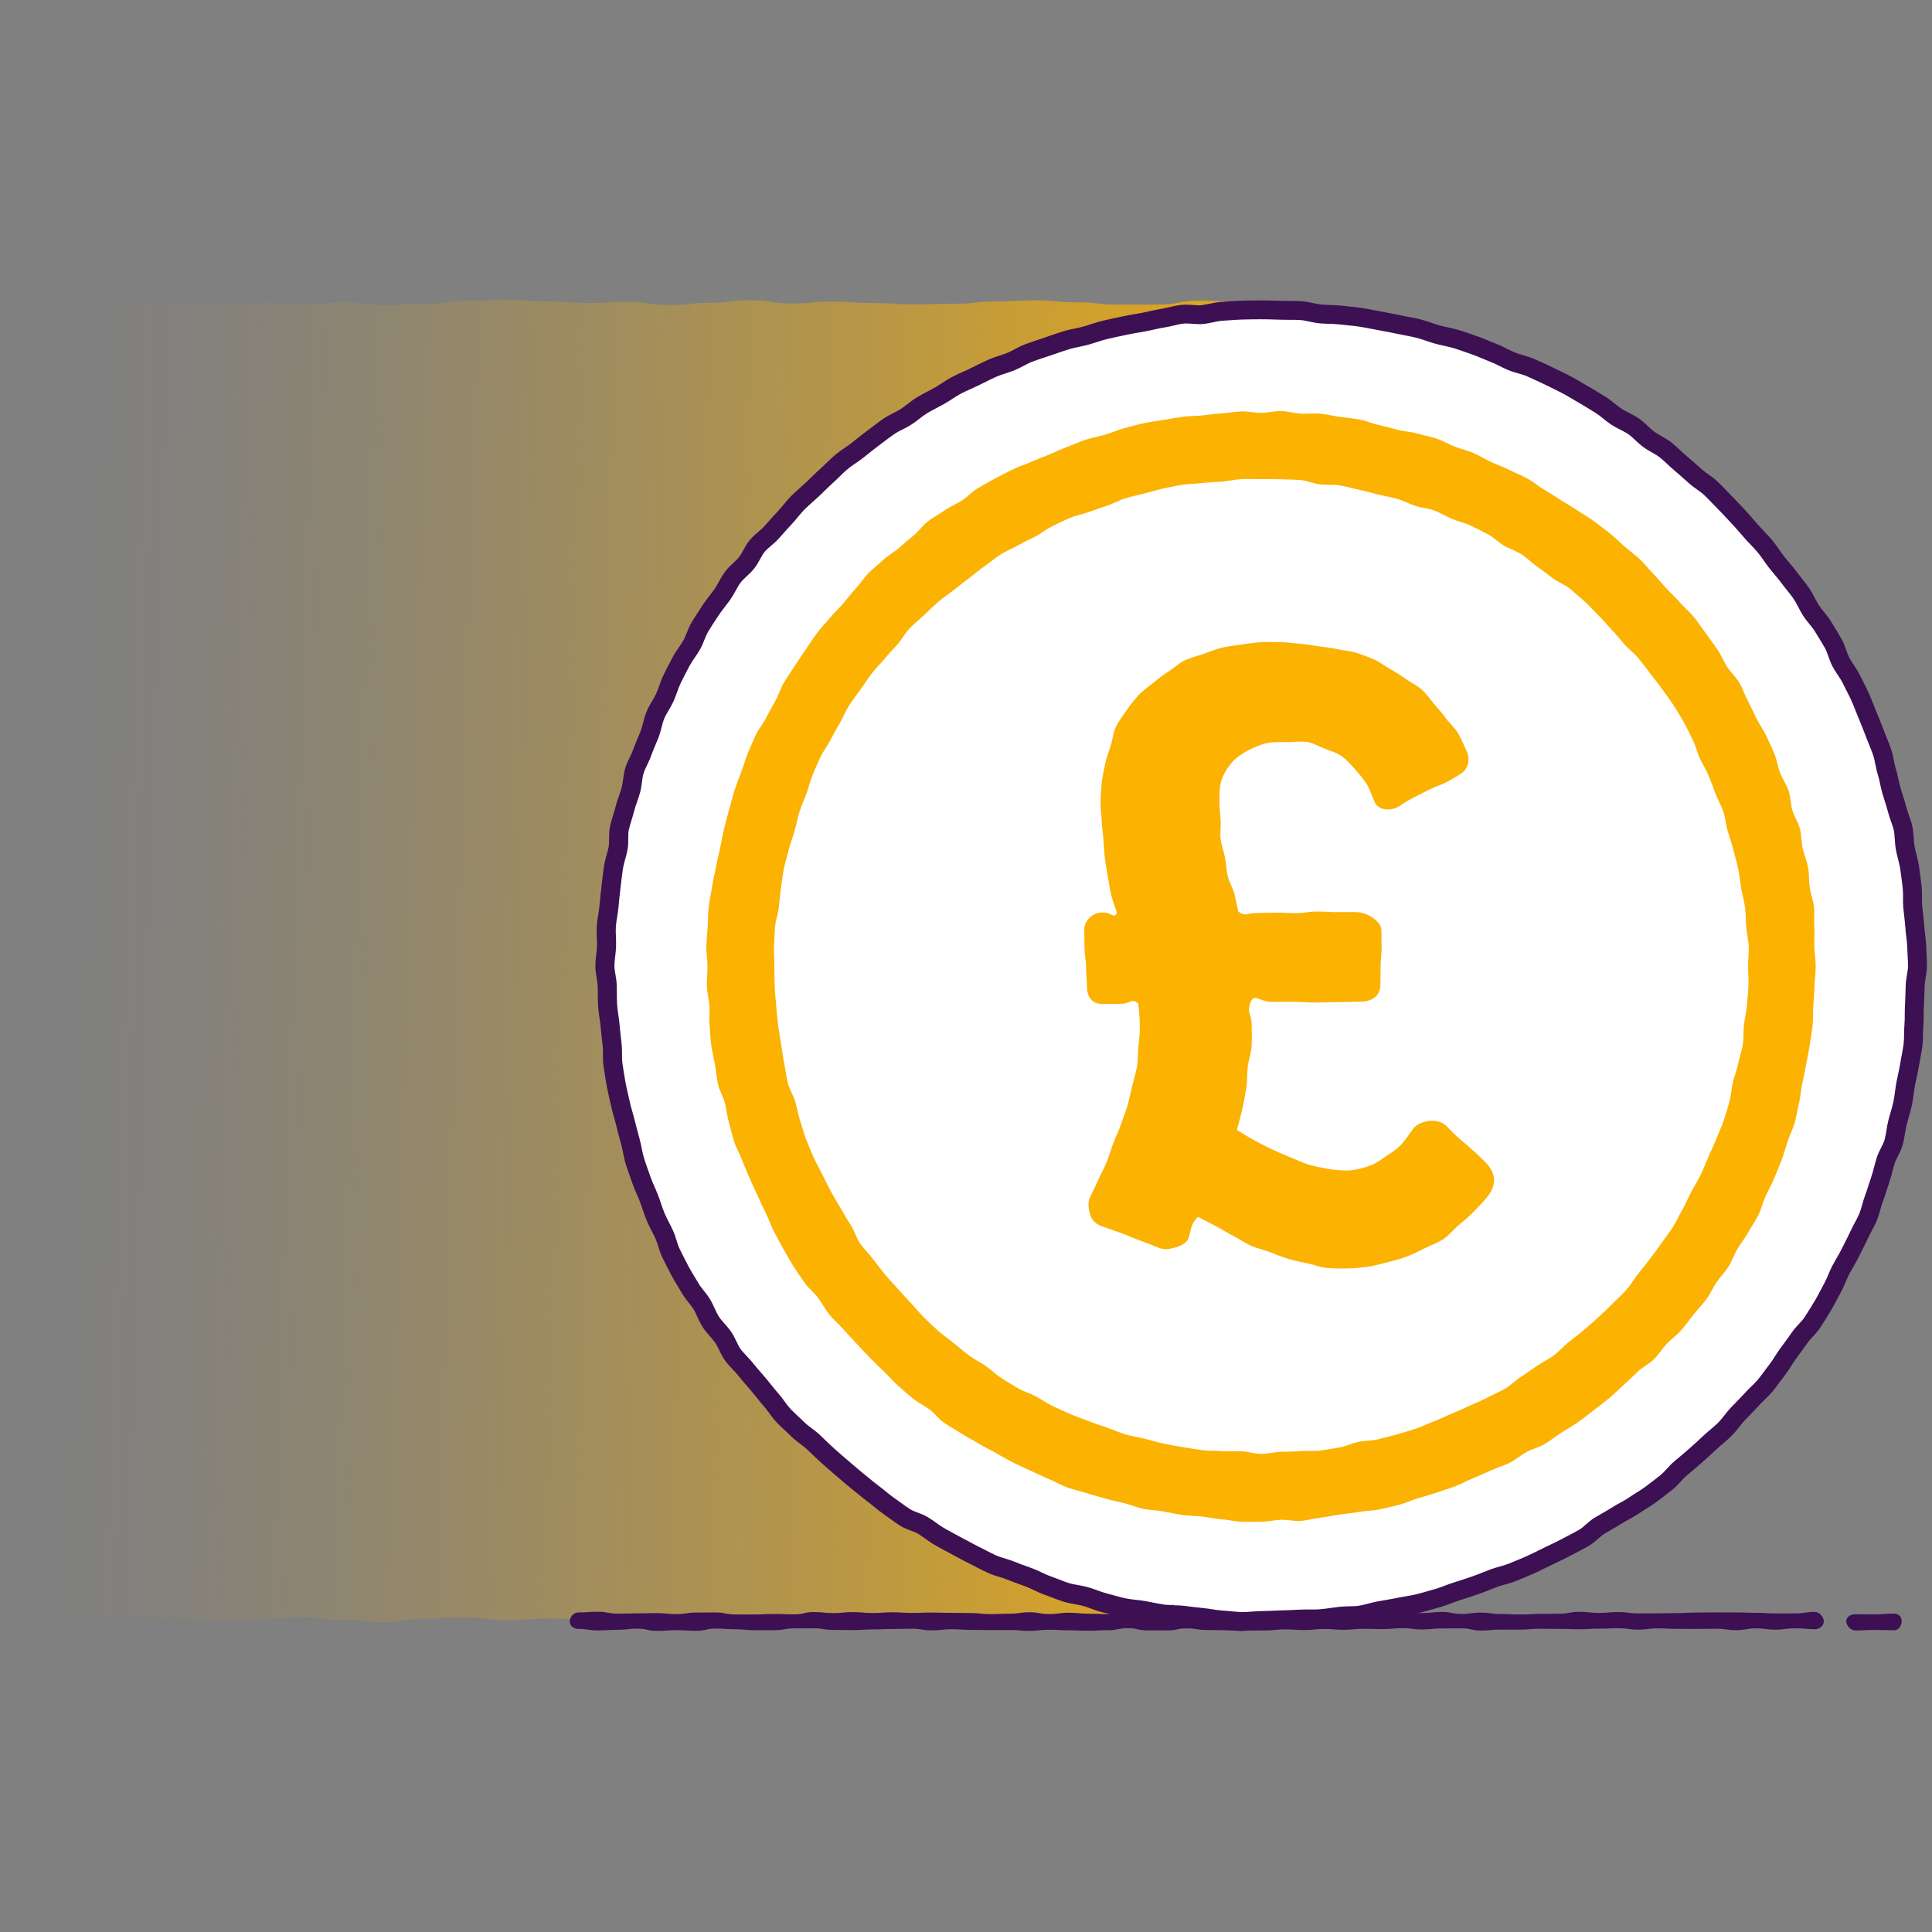
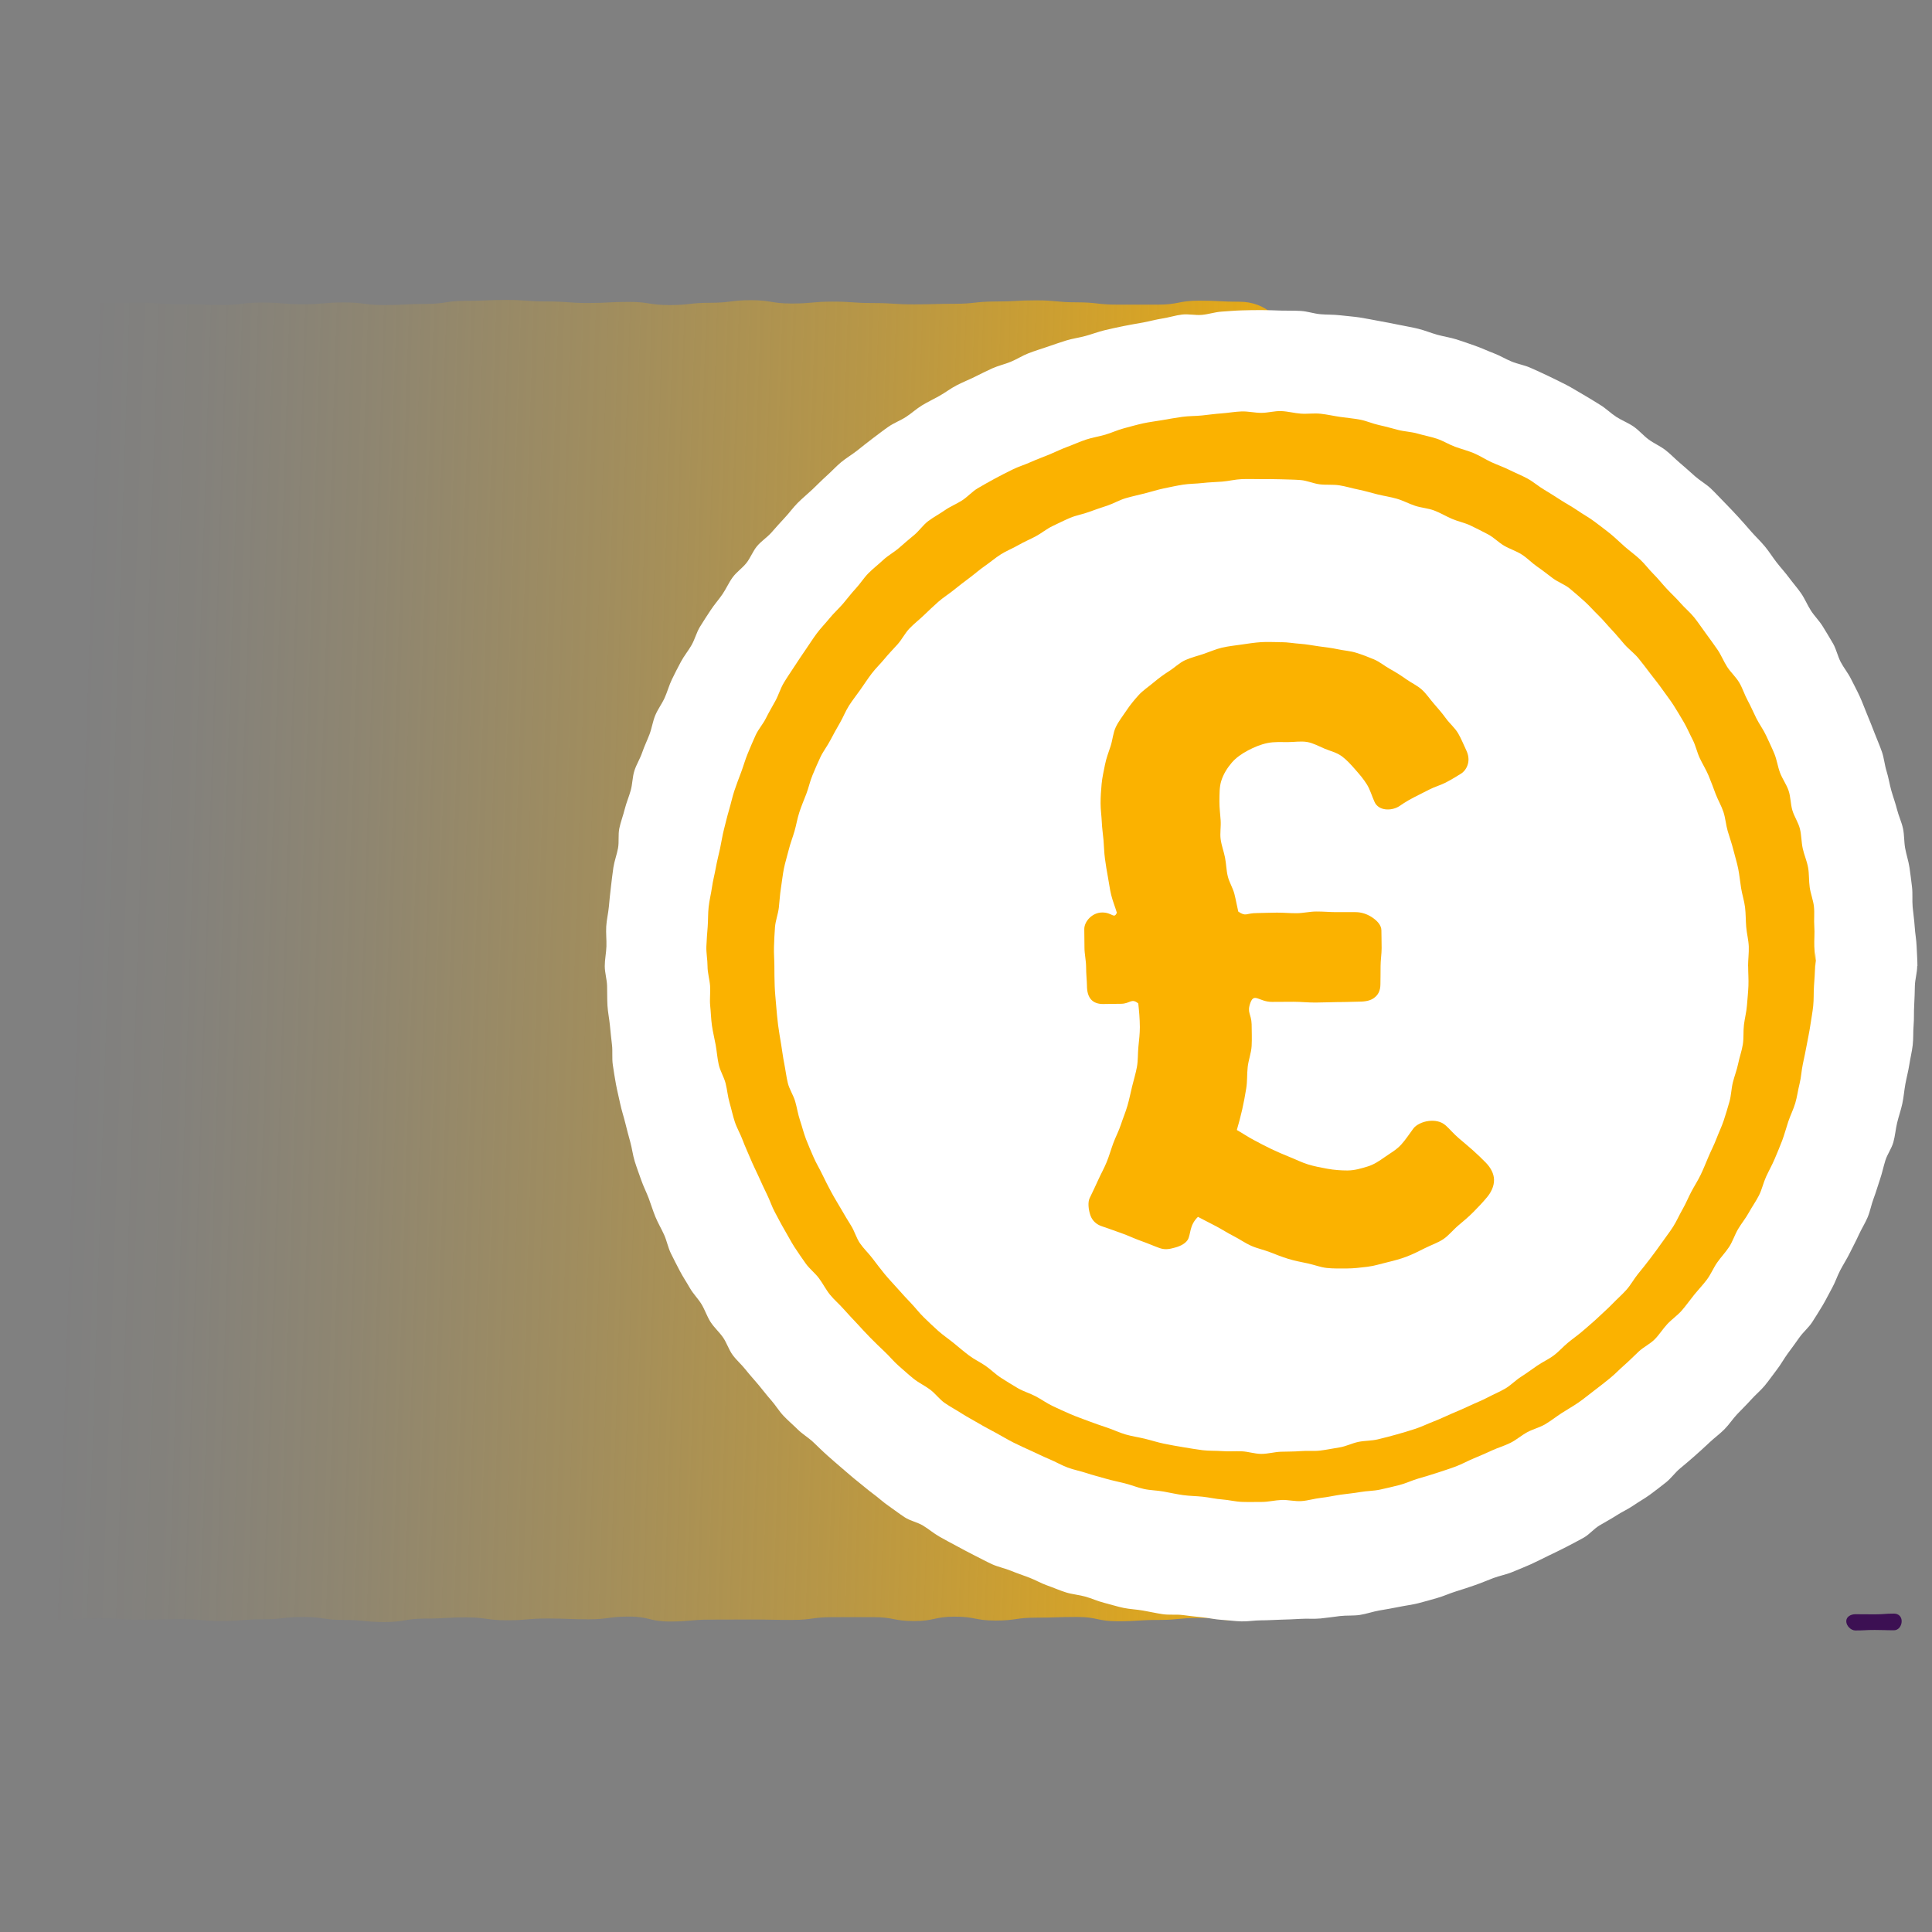
<svg xmlns="http://www.w3.org/2000/svg" id="uuid-0d0a9634-0902-4c3a-bc86-822409a9d814" viewBox="0 0 500 500">
  <rect x="0" y="0" width="500" height="500" fill="#808080" stroke="none" />
  <defs>
    <linearGradient id="uuid-3ddbfd79-4f43-434b-8a1b-b65ea5dcbaf6" x1="7899.59" y1="2928.81" x2="8124.36" y2="2715.47" gradientTransform="translate(4452.55 7528.19) rotate(-140.68) scale(1.06 1.04) skewX(-11.15)" gradientUnits="userSpaceOnUse">
      <stop offset=".1" stop-color="#fbb200" stop-opacity=".9" />
      <stop offset=".24" stop-color="#fbb200" stop-opacity=".7" />
      <stop offset=".44" stop-color="#fbb200" stop-opacity=".45" />
      <stop offset=".63" stop-color="#fbb200" stop-opacity=".26" />
      <stop offset=".79" stop-color="#fbb200" stop-opacity=".12" />
      <stop offset=".92" stop-color="#fbb200" stop-opacity=".03" />
      <stop offset="1" stop-color="#fbb200" stop-opacity="0" />
    </linearGradient>
  </defs>
  <g id="uuid-2f1540c2-0323-423f-b5f7-272d6e0084ed">
    <path d="M331.5,89.51c0,5.13,.29,5.13,.29,10.27s.16,5.13,.16,10.27-.37,5.13-.37,10.27,.76,5.13,.76,10.27-.89,5.13-.89,10.27,.94,5.13,.94,10.27-.38,5.13-.38,10.27-.59,5.13-.59,10.27,1.37,5.13,1.37,10.27-.03,5.13-.03,10.27-.11,5.13-.11,10.27,0,5.13,0,10.26-1.07,5.13-1.07,10.26,.48,5.13,.48,10.26-.68,5.13-.68,10.27,.76,5.13,.76,10.26-.74,5.13-.74,10.27,.57,5.13,.57,10.27-.16,5.13-.16,10.27,.4,5.13,.4,10.27-.29,5.13-.29,10.27,.09,5.14,.09,10.27-.25,5.13-.25,10.27-.35,5.13-.35,10.27,.45,5.13,.45,10.27,.59,5.13,.59,10.27-1.03,5.13-1.03,10.27,.02,5.14,.02,10.27,.33,5.14,.33,10.27-.18,5.14-.18,10.28,.78,5.14,.78,10.28c0,3.09-1.77,5.67-3.8,7.7s-4.6,3.87-7.7,3.87c-5.27,0-5.27-.72-10.54-.72s-5.27,.52-10.54,.52-5.27,.34-10.54,.34-5.27-1.11-10.54-1.11-5.27,.18-10.54,.18-5.27,.75-10.54,.75-5.27-1.01-10.54-1.01-5.27,1.14-10.54,1.14-5.27-1.01-10.54-1.01-5.27,0-10.53,0-5.27,.72-10.54,.72-5.27-.11-10.53-.11-5.27,.03-10.54,.03-5.27,.49-10.54,.49-5.27-1.28-10.54-1.28-5.27,.71-10.54,.71c-5.27,0-5.27-.21-10.54-.21s-5.27,.46-10.54,.46-5.27-.75-10.54-.75-5.27,.31-10.54,.31-5.27,.89-10.54,.89-5.27-.53-10.54-.53-5.27-.77-10.54-.77c-5.27,0-5.27,.6-10.54,.6s-5.27,.44-10.54,.44-5.27-.5-10.54-.5-5.27,.14-10.54,.14-5.27-.33-10.55-.33-5.27,.34-10.55,.34c-3.09,0-5.82-1.43-7.84-3.46s-3.1-4.75-3.1-7.84c0-5.13-.96-5.13-.96-10.27s1.18-5.13,1.18-10.27-.22-5.13-.22-10.27-.14-5.13-.14-10.27-.6-5.13-.6-10.27,.69-5.13,.69-10.27-.87-5.13-.87-10.27,.88-5.13,.88-10.27,.33-5.13,.33-10.27-.16-5.13-.16-10.27,.29-5.13,.29-10.27-.28-5.13-.28-10.26-.09-5.13-.09-10.26,.15-5.13,.15-10.26-.55-5.13-.55-10.27-.4-5.13-.4-10.26,.89-5.13,.89-10.27-.05-5.13-.05-10.27,.06-5.13,.06-10.27-.95-5.13-.95-10.27,1.23-5.13,1.23-10.27-.75-5.14-.75-10.27,.11-5.13,.11-10.27,.65-5.13,.65-10.27-.64-5.13-.64-10.27,.03-5.13,.03-10.27-.64-5.13-.64-10.27,.84-5.14,.84-10.27-.75-5.14-.75-10.27,.28-5.14,.28-10.28-.01-5.14-.01-10.28c0-3.09,1.55-5.77,3.58-7.79s4.7-2.97,7.79-2.97c5.27,0,5.27-.36,10.54-.36s5.27-.05,10.54-.05,5.27,.41,10.54,.41,5.27,.17,10.54,.17,5.27-.61,10.54-.61,5.27,.43,10.54,.43,5.27-.46,10.54-.46,5.27,.67,10.54,.67,5.27-.29,10.54-.29,5.27-.81,10.53-.81,5.27-.22,10.54-.22,5.27,.39,10.53,.39,5.27,.4,10.54,.4,5.27-.29,10.54-.29,5.27,.82,10.54,.82,5.27-.59,10.54-.59,5.27-.67,10.54-.67,5.27,.86,10.54,.86,5.27-.49,10.54-.49,5.27,.37,10.54,.37,5.27,.34,10.54,.34,5.27-.15,10.54-.15,5.27-.59,10.54-.59,5.27-.3,10.54-.3,5.27,.51,10.54,.51,5.27,.6,10.54,.6,5.27,0,10.54,0,5.27-1.03,10.55-1.03,5.27,.28,10.55,.28c3.09,0,6.27,1.08,8.3,3.1s2.32,5.21,2.32,8.3Z" fill="url(#uuid-3ddbfd79-4f43-434b-8a1b-b65ea5dcbaf6)" />
  </g>
-   <path d="M469.65,421.62c-2.54,0-2.54-.21-5.08-.21s-2.54,.34-5.08,.34-2.54-.33-5.08-.33-2.54,.47-5.08,.47-2.54-.37-5.08-.37-2.54,.04-5.08,.04-2.54-.01-5.08-.01-2.54-.13-5.08-.13-2.54,.33-5.08,.33-2.54-.36-5.08-.36-2.54,.1-5.08,.1-2.54,.16-5.08,.16-2.54-.09-5.08-.09-2.54-.04-5.08-.04-2.54,.22-5.08,.22-2.54,0-5.08,0-2.54,.24-5.08,.24-2.54-.56-5.08-.56-2.54,.02-5.08,.02-2.54,.26-5.08,.26-2.54-.33-5.08-.33-2.54,.24-5.08,.24-2.54-.08-5.08-.08-2.54,.26-5.08,.26-2.54-.22-5.07-.22-2.54,.29-5.07,.29-2.54-.18-5.07-.18-2.54,.28-5.07,.28-2.54-.01-5.08-.01-2.54-.05-5.08-.05-2.54-.06-5.08-.06-2.54-.42-5.07-.42-2.54,.53-5.08,.53-2.54,0-5.08,0-2.54-.58-5.08-.58-2.54,.52-5.08,.52-2.54,.13-5.08,.13-2.54-.09-5.08-.09-2.54-.16-5.08-.16-2.54,.3-5.08,.3-2.54-.22-5.08-.22-2.54,.01-5.08,.01-2.54-.05-5.08-.05-2.54-.17-5.08-.17-2.54,.3-5.08,.3-2.54-.43-5.08-.43-2.54,.07-5.08,.07-2.54,.11-5.08,.11-2.54,.17-5.08,.17-2.54-.04-5.08-.04-2.54-.42-5.08-.42-2.54,.02-5.08,.02-2.54,.47-5.08,.47-2.54,.01-5.08,.01-2.54-.25-5.08-.25-2.54-.18-5.08-.18-2.54,.59-5.08,.59-2.54-.17-5.08-.17-2.54,.18-5.08,.18-2.54-.58-5.08-.58-2.54,.3-5.09,.3-2.54,.16-5.09,.16-2.54-.39-5.09-.39c-1.17,0-2.19-.79-2.19-1.96s1.02-2.3,2.19-2.3c2.54,0,2.54-.18,5.08-.18s2.54,.49,5.08,.49,2.54-.08,5.08-.08,2.54-.06,5.08-.06,2.54,.26,5.08,.26,2.54-.4,5.08-.4,2.54-.03,5.08-.03,2.54,.52,5.08,.52,2.54,0,5.08,0,2.54-.13,5.08-.13,2.54,.1,5.08,.1,2.54-.59,5.08-.59,2.54,.26,5.08,.26,2.54-.25,5.08-.25,2.54,.24,5.08,.24,2.54-.19,5.08-.19,2.54,.16,5.08,.16,2.54-.1,5.08-.1,2.54,.08,5.08,.08,2.54,.05,5.08,.05,2.54,.28,5.08,.28,2.54-.11,5.08-.11,2.54-.37,5.08-.37,2.54,.46,5.08,.46,2.54-.34,5.07-.34,2.54,.25,5.07,.25,2.54,.11,5.07,.11,2.54-.45,5.07-.45,2.54,.3,5.08,.3,2.54-.38,5.08-.38,2.54,.6,5.08,.6,2.54-.29,5.07-.29,2.54,.32,5.08,.32,2.54-.25,5.08-.25,2.54,.08,5.08,.08,2.54-.37,5.08-.37,2.54,.45,5.08,.45,2.54-.04,5.08-.04,2.54-.22,5.08-.22,2.54-.13,5.08-.13,2.54,.1,5.08,.1,2.54,.34,5.08,.34,2.54-.34,5.08-.34,2.54-.28,5.08-.28,2.54,.51,5.08,.51,2.54-.34,5.08-.34,2.54,.36,5.08,.36,2.54,.12,5.08,.12,2.54-.15,5.08-.15,2.54-.05,5.08-.05,2.54-.49,5.08-.49,2.54,.29,5.08,.29,2.54-.23,5.08-.23,2.54,.35,5.08,.35,2.54-.01,5.08-.01,2.54-.07,5.08-.07,2.54-.14,5.08-.14,2.54-.04,5.08-.04,2.54,.01,5.08,.01,2.54,.1,5.08,.1,2.54,.16,5.09,.16,2.54,0,5.09,0,2.54-.4,5.09-.4c1.17,0,2.35,1.28,2.35,2.46s-1.18,2.05-2.35,2.05Z" fill="#3c1053" />
  <path d="M490.18,421.91c-2.5,0-2.5-.08-5.01-.08s-2.5,.13-5.01,.13c-1.17,0-2.35-1.22-2.35-2.39s1.18-1.81,2.35-1.81c2.5,0,2.5,.03,5.01,.03s2.5-.19,5.01-.19c1.17,0,1.97,.8,1.97,1.97s-.79,2.34-1.97,2.34Z" fill="#3c1053" />
  <path d="M496.23,250.04c0-1.71-.15-3.42-.21-5.13s-.4-3.41-.5-5.11-.38-3.4-.53-5.09,.04-3.44-.16-5.13-.41-3.4-.66-5.08-.82-3.33-1.12-5-.2-3.45-.56-5.11-1.13-3.25-1.54-4.9-1.02-3.26-1.48-4.9-.71-3.35-1.22-4.98-.65-3.39-1.2-5-1.26-3.19-1.87-4.78-1.24-3.19-1.9-4.76-1.24-3.2-1.94-4.75-1.54-3.06-2.29-4.59-1.88-2.88-2.67-4.39-1.13-3.28-1.97-4.76-1.76-2.94-2.64-4.4-2.15-2.69-3.08-4.12-1.57-3.06-2.54-4.47-2.12-2.69-3.13-4.06-2.18-2.63-3.23-3.98-1.95-2.82-3.04-4.13-2.34-2.5-3.47-3.77-2.23-2.59-3.4-3.84-2.32-2.51-3.53-3.72-2.35-2.49-3.59-3.66-2.78-2.02-4.06-3.15-2.53-2.28-3.84-3.38-2.48-2.36-3.83-3.41-2.97-1.72-4.35-2.74-2.49-2.37-3.9-3.35-3.04-1.58-4.48-2.51-2.66-2.18-4.12-3.07-2.9-1.82-4.38-2.66-2.93-1.77-4.45-2.56-3.06-1.52-4.6-2.27-3.1-1.44-4.66-2.14-3.3-.97-4.88-1.62-3.05-1.56-4.65-2.16-3.14-1.35-4.76-1.91-3.22-1.15-4.86-1.66-3.34-.75-4.99-1.21-3.24-1.13-4.9-1.54-3.35-.68-5.03-1.03-3.35-.67-5.03-.97-3.35-.66-5.05-.92-3.4-.36-5.1-.57-3.42-.13-5.12-.28-3.37-.75-5.08-.85-3.42-.04-5.13-.09-3.41-.13-5.13-.13-3.43,.03-5.13,.08-3.42,.21-5.12,.32-3.38,.69-5.07,.84-3.47-.28-5.16-.08-3.35,.75-5.04,1.01-3.34,.73-5.02,1.04-3.37,.57-5.03,.92-3.35,.69-5,1.1-3.26,1.02-4.9,1.47-3.36,.67-4.99,1.17-3.24,1.08-4.86,1.63-3.26,1.05-4.85,1.66-3.05,1.57-4.63,2.22-3.28,1.02-4.83,1.72-3.08,1.49-4.61,2.24-3.13,1.38-4.64,2.17-2.88,1.85-4.37,2.69-3.04,1.56-4.5,2.45-2.73,2.07-4.16,3-3.08,1.53-4.49,2.5-2.75,2.04-4.12,3.05-2.69,2.11-4.03,3.16-2.84,1.92-4.15,3.01-2.47,2.38-3.74,3.51-2.46,2.37-3.7,3.54-2.57,2.25-3.78,3.46-2.2,2.62-3.37,3.86-2.29,2.52-3.42,3.8-2.64,2.23-3.74,3.54-1.69,3.02-2.75,4.36-2.56,2.34-3.57,3.72-1.69,2.99-2.66,4.4-2.12,2.69-3.05,4.12-1.89,2.85-2.77,4.31-1.3,3.19-2.14,4.68-1.96,2.81-2.76,4.32-1.59,3.02-2.33,4.56-1.18,3.21-1.88,4.77-1.77,2.95-2.43,4.53-.89,3.32-1.49,4.91-1.36,3.13-1.91,4.75-1.51,3.1-2.02,4.73-.48,3.42-.94,5.06-1.15,3.22-1.56,4.88-1.04,3.27-1.39,4.94-.03,3.47-.34,5.15-.94,3.3-1.2,4.99-.43,3.38-.64,5.08-.37,3.39-.53,5.09-.58,3.38-.68,5.09,.1,3.42,.05,5.13-.43,3.41-.43,5.12,.55,3.42,.6,5.12,0,3.42,.1,5.12,.47,3.39,.63,5.08,.34,3.39,.54,5.08-.04,3.45,.21,5.14,.51,3.39,.82,5.06,.74,3.34,1.09,5.01,.9,3.3,1.31,4.96,.84,3.31,1.3,4.95,.65,3.38,1.15,5,1.12,3.23,1.68,4.85,1.35,3.15,1.95,4.74,1.09,3.25,1.74,4.82,1.54,3.06,2.24,4.61,1.01,3.3,1.76,4.83,1.54,3.06,2.33,4.57,1.76,2.94,2.6,4.42,2.12,2.71,3,4.17,1.41,3.15,2.33,4.58,2.26,2.6,3.23,4,1.47,3.14,2.48,4.52,2.34,2.51,3.4,3.86,2.22,2.59,3.31,3.9,2.12,2.68,3.25,3.95,2.02,2.79,3.19,4.03,2.49,2.35,3.7,3.55,2.73,2.08,3.98,3.25,2.44,2.38,3.72,3.51,2.55,2.26,3.86,3.36,2.57,2.25,3.91,3.3,2.62,2.19,4,3.2,2.63,2.19,4.04,3.16,2.76,2.03,4.19,2.96,3.25,1.25,4.71,2.13,2.76,2.02,4.25,2.86,2.98,1.65,4.5,2.45,3,1.64,4.53,2.39,3.03,1.59,4.58,2.3,3.27,1.03,4.85,1.68,3.19,1.18,4.79,1.79,3.09,1.49,4.7,2.05,3.18,1.27,4.81,1.78,3.37,.63,5.02,1.09,3.21,1.2,4.87,1.61,3.29,.95,4.96,1.3,3.4,.4,5.09,.7,3.35,.67,5.04,.93,3.43,.02,5.13,.22,3.37,.44,5.08,.59,3.37,.56,5.08,.66,3.4,.35,5.11,.4,3.41-.27,5.13-.27,3.41-.12,5.11-.17,3.41-.1,5.11-.21,3.43,.06,5.13-.1,3.39-.43,5.08-.63,3.45-.03,5.13-.29,3.33-.85,5.01-1.15,3.38-.56,5.04-.91,3.39-.55,5.04-.96,3.3-.91,4.94-1.37,3.21-1.2,4.84-1.7,3.25-1.04,4.87-1.6,3.19-1.23,4.78-1.84,3.32-.9,4.9-1.56,3.18-1.28,4.73-1.98,3.08-1.49,4.62-2.24,3.09-1.47,4.6-2.26,3.04-1.57,4.53-2.41,2.62-2.28,4.08-3.16,2.98-1.67,4.41-2.6,3.02-1.63,4.42-2.6,2.92-1.8,4.3-2.81,2.73-2.07,4.07-3.12,2.35-2.53,3.66-3.62,2.61-2.19,3.89-3.32,2.54-2.28,3.78-3.45,2.64-2.18,3.84-3.39,2.14-2.68,3.31-3.92,2.41-2.42,3.54-3.69,2.48-2.37,3.57-3.68,2.05-2.74,3.1-4.08,1.86-2.87,2.87-4.24,2.02-2.74,3-4.14,2.37-2.52,3.3-3.95,1.83-2.89,2.71-4.35,1.61-3.02,2.45-4.51,1.35-3.15,2.15-4.66,1.73-2.94,2.48-4.48,1.57-3.03,2.27-4.59,1.65-3.01,2.31-4.59,.95-3.3,1.56-4.9,1.06-3.24,1.62-4.86,.89-3.29,1.4-4.92,1.61-3.08,2.07-4.73,.58-3.38,.98-5.04,.98-3.28,1.34-4.95,.48-3.38,.79-5.07,.76-3.33,1.02-5.02,.68-3.36,.88-5.06,.08-3.43,.23-5.13,.04-3.41,.15-5.12,.13-3.4,.18-5.11,.6-3.4,.6-5.11Z" fill="#fff" />
-   <path d="M321.67,422.12c-.15,0-.3,0-.45,0-1.06-.03-2.1-.13-3.1-.23-.7-.07-1.39-.14-2.09-.18-1.05-.06-2.05-.22-3.02-.37-.75-.12-1.45-.23-2.14-.29-1.26-.11-2.51-.27-3.76-.43l-1.39-.17c-.65-.08-1.38-.08-2.13-.08-.98,0-2,0-3.07-.16-1.16-.17-2.3-.4-3.4-.61-.57-.11-1.14-.22-1.71-.33-.68-.12-1.39-.2-2.15-.28-.97-.11-1.98-.22-3.01-.44-1.05-.22-2.07-.51-3.05-.79-.66-.19-1.32-.37-1.99-.53-1.03-.25-1.98-.6-2.9-.94-.71-.26-1.38-.51-2.04-.69-.65-.18-1.36-.31-2.11-.44-.96-.17-1.96-.35-2.98-.67-1.01-.32-1.98-.69-2.91-1.06-.65-.26-1.31-.51-1.97-.74-1-.35-1.92-.78-2.8-1.2-.69-.33-1.33-.63-1.97-.88-.58-.22-1.17-.43-1.76-.64-1.01-.37-2.06-.74-3.1-1.17-.63-.26-1.31-.47-2.04-.69-.94-.29-1.9-.58-2.88-1.02-.99-.45-1.94-.94-2.87-1.42-.59-.31-1.19-.62-1.78-.91-1.06-.52-2.09-1.07-3.08-1.61-.51-.27-1.01-.55-1.52-.81-1.61-.85-3.11-1.66-4.56-2.49-.92-.52-1.74-1.11-2.54-1.68-.61-.44-1.2-.86-1.78-1.22-.51-.31-1.17-.55-1.86-.81-.91-.34-1.94-.73-2.91-1.35-.92-.6-1.8-1.23-2.65-1.85-.53-.39-1.07-.77-1.61-1.15-.86-.6-1.65-1.24-2.41-1.87-.56-.46-1.11-.91-1.69-1.34-.88-.65-1.7-1.33-2.5-1.99-.52-.42-1.03-.85-1.56-1.26-.88-.69-1.71-1.41-2.52-2.11-.48-.42-.96-.83-1.45-1.24-1.27-1.06-2.51-2.16-3.71-3.23l-.2-.18c-.87-.77-1.69-1.56-2.49-2.33-.42-.41-.85-.82-1.28-1.23-.48-.46-1.06-.89-1.67-1.34-.78-.59-1.6-1.2-2.36-1.96-.5-.5-1.01-.97-1.53-1.45-.74-.68-1.5-1.38-2.22-2.15-.73-.77-1.33-1.59-1.91-2.38-.45-.62-.88-1.2-1.33-1.71-.73-.83-1.42-1.68-2.08-2.51-.4-.5-.81-1.01-1.22-1.5-.42-.5-.84-.99-1.27-1.48-.69-.8-1.41-1.62-2.09-2.49-.42-.54-.92-1.06-1.44-1.61-.67-.71-1.37-1.44-2-2.3-.67-.91-1.13-1.88-1.54-2.75-.32-.68-.63-1.32-.98-1.83-.38-.54-.85-1.08-1.35-1.65-.65-.74-1.32-1.5-1.91-2.41-.59-.91-1.01-1.83-1.42-2.73-.32-.69-.61-1.35-.96-1.91-.34-.56-.78-1.12-1.26-1.71-.61-.77-1.25-1.57-1.79-2.52-.34-.6-.7-1.19-1.07-1.79-.53-.86-1.08-1.76-1.57-2.7-.94-1.79-1.69-3.26-2.36-4.64-.48-.97-.78-1.95-1.08-2.89-.23-.73-.45-1.41-.72-2.02-.29-.65-.62-1.28-.95-1.92-.45-.88-.92-1.79-1.32-2.76-.41-.99-.75-1.98-1.07-2.93-.22-.66-.45-1.31-.69-1.96-.25-.66-.54-1.31-.82-1.97-.4-.91-.81-1.85-1.15-2.84-.19-.55-.39-1.1-.58-1.64-.38-1.06-.77-2.16-1.12-3.27-.31-1.01-.51-2-.7-2.96-.15-.75-.29-1.45-.47-2.12-.48-1.71-.92-3.4-1.32-5.02-.16-.67-.35-1.33-.54-2-.28-.97-.56-1.98-.78-3.03-.13-.61-.27-1.21-.41-1.81-.24-1.06-.5-2.15-.7-3.27-.3-1.65-.55-3.3-.83-5.14-.16-1.08-.16-2.09-.15-3.08,0-.76,0-1.48-.07-2.13-.22-1.87-.4-3.56-.55-5.16-.06-.71-.17-1.42-.28-2.13-.14-.97-.29-1.98-.36-3.03-.06-1.08-.07-2.16-.08-3.19,0-.67,0-1.33-.03-2-.02-.64-.14-1.34-.26-2.09-.17-.98-.34-1.99-.34-3.1s.12-2.07,.23-3.04c.09-.76,.17-1.47,.19-2.15,.02-.7,0-1.42-.04-2.17-.04-.98-.08-1.99-.01-3.03,.06-1.05,.23-2.05,.39-3.02,.12-.75,.24-1.46,.3-2.14,.17-1.92,.35-3.62,.54-5.17l.14-1.23c.15-1.31,.31-2.62,.5-3.93,.16-1.06,.43-2.03,.69-2.97,.2-.73,.4-1.42,.52-2.09,.11-.59,.11-1.3,.11-2.05,0-.97,0-2.06,.24-3.18,.22-1.03,.52-2,.81-2.95,.22-.72,.43-1.4,.6-2.07,.25-1.02,.59-1.98,.91-2.91,.25-.71,.48-1.38,.67-2.05,.17-.62,.27-1.33,.37-2.08,.13-.98,.27-2,.59-3.05,.32-1.04,.76-1.96,1.19-2.84,.33-.69,.64-1.33,.86-1.96,.35-1,.75-1.96,1.14-2.88,.27-.64,.55-1.29,.8-1.94,.24-.63,.42-1.32,.61-2.06,.25-.95,.5-1.93,.91-2.92,.41-1,.93-1.87,1.43-2.72,.39-.65,.75-1.27,1.03-1.88,.28-.63,.53-1.3,.78-2.02,.33-.92,.67-1.87,1.13-2.82,.75-1.55,1.55-3.07,2.37-4.62,.49-.94,1.07-1.77,1.62-2.58,.43-.63,.84-1.22,1.17-1.81,.32-.56,.58-1.23,.87-1.93,.37-.92,.75-1.87,1.31-2.81,.66-1.09,1.36-2.15,2.03-3.18l.78-1.2c.57-.88,1.2-1.69,1.8-2.46,.44-.57,.88-1.13,1.29-1.72,.38-.56,.73-1.19,1.1-1.85,.47-.86,.97-1.74,1.6-2.6,.67-.9,1.46-1.64,2.16-2.29,.55-.51,1.07-1,1.46-1.49,.38-.49,.72-1.11,1.09-1.77,.46-.84,.98-1.79,1.71-2.66,.71-.85,1.49-1.51,2.24-2.16,.58-.49,1.12-.96,1.55-1.44l.48-.54c.97-1.09,1.96-2.22,2.99-3.31,.48-.5,.93-1.05,1.41-1.64,.62-.75,1.27-1.53,2.01-2.28,.76-.76,1.55-1.46,2.31-2.14,.51-.45,1.02-.91,1.52-1.37,.46-.44,.92-.89,1.38-1.33,.76-.75,1.55-1.52,2.38-2.25,.53-.47,1.04-.97,1.56-1.47,.71-.69,1.44-1.41,2.24-2.08,.81-.67,1.64-1.25,2.45-1.8,.62-.43,1.22-.83,1.76-1.26,.44-.35,.88-.7,1.32-1.05,.89-.71,1.82-1.46,2.77-2.16,.48-.35,.95-.71,1.42-1.07,.89-.67,1.8-1.37,2.76-2.03,.88-.61,1.79-1.07,2.66-1.51,.68-.34,1.32-.67,1.88-1.03,.57-.37,1.14-.81,1.74-1.28,.77-.6,1.57-1.21,2.48-1.76,.91-.55,1.84-1.04,2.74-1.51,.61-.32,1.23-.64,1.83-.98,.6-.34,1.2-.73,1.84-1.15,.82-.54,1.67-1.09,2.6-1.58,.95-.5,1.9-.93,2.83-1.34,.63-.28,1.26-.56,1.88-.87,.46-.22,.92-.45,1.38-.68,1.07-.53,2.17-1.08,3.3-1.59,.96-.43,1.92-.74,2.85-1.04,.73-.23,1.41-.45,2.05-.72,.63-.26,1.26-.59,1.94-.95,.87-.46,1.76-.93,2.76-1.3,1.07-.41,2.15-.76,3.19-1.11,.58-.19,1.15-.38,1.72-.58l.73-.25c1.36-.47,2.78-.96,4.2-1.4,1-.31,1.99-.52,2.95-.71,.74-.15,1.44-.3,2.11-.48,.67-.19,1.34-.4,2-.62,.95-.31,1.94-.62,2.97-.88,1.29-.32,2.59-.59,3.85-.86l1.22-.26c1.19-.25,2.38-.46,3.54-.66,.52-.09,1.05-.18,1.57-.28,.69-.13,1.38-.28,2.06-.44,.97-.22,1.98-.45,3.03-.61,.67-.1,1.37-.26,2.11-.44,.96-.22,1.94-.45,3-.58,1.12-.13,2.2-.05,3.15,.02,.75,.06,1.46,.11,2.08,.05,.65-.06,1.35-.21,2.1-.36,.96-.2,1.96-.42,3.05-.48,.58-.04,1.17-.08,1.76-.12,1.12-.08,2.27-.16,3.43-.2,3.55-.1,6.24-.09,9.08,0l1.32,.04c.68,.02,1.35,.02,2.03,.02,1.03,0,2.1,0,3.17,.07,1.09,.07,2.09,.28,3.05,.49,.74,.16,1.45,.31,2.1,.37,.69,.06,1.41,.08,2.16,.11,.98,.03,1.99,.06,3.03,.18,.65,.08,1.31,.14,1.97,.21,1.04,.1,2.12,.21,3.2,.37,1.17,.18,2.33,.4,3.44,.62,.56,.11,1.12,.22,1.68,.32,1.82,.33,3.46,.63,5.11,.99,.64,.14,1.28,.26,1.92,.38,1.04,.2,2.11,.41,3.18,.67,1.02,.25,1.99,.58,2.92,.9,.68,.23,1.36,.47,2.05,.66,.67,.19,1.37,.34,2.11,.5,.96,.21,1.95,.42,2.96,.73,1.2,.37,2.38,.79,3.53,1.19l1.4,.49c1.01,.35,1.97,.75,2.9,1.15,.64,.27,1.28,.54,1.93,.79,.99,.37,1.89,.83,2.76,1.27,.68,.34,1.32,.66,1.95,.92,.61,.25,1.31,.45,2.04,.66,.95,.27,1.92,.55,2.91,.99l.76,.34c1.3,.58,2.65,1.19,3.97,1.83l1.14,.55c1.16,.56,2.36,1.14,3.53,1.75,.98,.52,1.92,1.07,2.83,1.61,.56,.33,1.12,.66,1.68,.98,1.03,.58,2.03,1.2,3,1.8,.48,.3,.96,.6,1.45,.89,.92,.56,1.71,1.19,2.47,1.81,.59,.48,1.15,.93,1.71,1.3,.57,.37,1.21,.69,1.89,1.04,.87,.45,1.77,.91,2.65,1.52,.89,.62,1.63,1.31,2.35,1.99,.55,.52,1.08,1.01,1.61,1.4,.53,.39,1.16,.75,1.82,1.12,.85,.49,1.74,.99,2.59,1.66,.83,.65,1.57,1.34,2.29,2.02,.52,.49,1.05,.98,1.6,1.44,.98,.82,1.93,1.67,2.89,2.52l1.01,.9c.5,.45,1.09,.87,1.71,1.31,.8,.57,1.62,1.16,2.4,1.89,.8,.75,1.55,1.53,2.27,2.29,.46,.48,.91,.95,1.38,1.42,.89,.89,1.75,1.81,2.58,2.71l1,1.07c.81,.86,1.58,1.75,2.32,2.6,.37,.43,.75,.86,1.12,1.29,.46,.52,.94,1.02,1.42,1.52,.7,.73,1.42,1.49,2.1,2.31,.67,.81,1.26,1.64,1.82,2.45,.41,.59,.82,1.17,1.26,1.74,.43,.54,.87,1.07,1.32,1.6,.65,.77,1.32,1.57,1.96,2.43,.42,.57,.86,1.12,1.3,1.67,.62,.78,1.27,1.59,1.87,2.46,.61,.88,1.07,1.77,1.53,2.64,.35,.68,.69,1.32,1.06,1.89,.36,.56,.82,1.12,1.3,1.71,.62,.76,1.26,1.55,1.82,2.47l.76,1.24c.64,1.04,1.3,2.12,1.93,3.23,.55,.97,.9,1.98,1.22,2.88,.25,.71,.49,1.39,.78,1.95,.31,.59,.71,1.19,1.13,1.83,.54,.82,1.1,1.66,1.57,2.62,.29,.59,.59,1.17,.89,1.75,.48,.94,.98,1.91,1.43,2.91,.46,1.02,.87,2.05,1.26,3.06,.23,.59,.46,1.18,.71,1.76,.72,1.73,1.35,3.31,1.92,4.83,.23,.61,.48,1.22,.73,1.83,.4,.97,.8,1.98,1.16,3.02,.35,1.01,.55,2.01,.74,2.97,.15,.75,.29,1.46,.49,2.1,.31,1,.53,1.99,.74,2.95,.15,.7,.31,1.4,.5,2.09,.19,.67,.4,1.34,.62,2.01,.31,.95,.62,1.93,.88,2.96,.16,.65,.4,1.33,.66,2.04,.33,.92,.67,1.88,.9,2.93,.23,1.05,.29,2.07,.36,3.05,.05,.76,.1,1.48,.22,2.14,.12,.68,.3,1.37,.49,2.1,.24,.95,.49,1.93,.65,2.98,.25,1.65,.45,3.33,.65,4.96l.02,.2c.13,1.05,.12,2.06,.12,3.04,0,.76,0,1.49,.05,2.17,.06,.68,.14,1.36,.22,2.03,.12,1.01,.25,2.06,.31,3.13,.04,.69,.13,1.4,.22,2.15,.12,.97,.25,1.98,.28,3.03,.02,.66,.06,1.32,.09,1.99,.06,1.04,.11,2.12,.11,3.21s-.17,2.12-.34,3.1c-.13,.75-.24,1.45-.26,2.09l-.03,1.05c-.04,1.38-.08,2.76-.16,4.13-.04,.72-.05,1.44-.05,2.16,0,.98,0,2-.1,3.04-.06,.69-.07,1.41-.08,2.17-.01,.98-.03,1.99-.16,3.03-.13,1.05-.32,2.07-.52,3.05-.13,.69-.27,1.39-.38,2.08-.16,1.05-.38,2.07-.6,3.05-.15,.68-.3,1.36-.43,2.05-.13,.7-.22,1.41-.32,2.11-.13,.98-.27,2-.49,3.03-.22,1.04-.51,2.03-.79,2.99-.2,.68-.39,1.35-.56,2.03-.16,.67-.28,1.38-.4,2.13-.16,.97-.32,1.96-.6,2.98-.31,1.1-.8,2.07-1.24,2.93-.34,.66-.66,1.29-.84,1.87-.21,.68-.39,1.37-.57,2.05-.25,.96-.51,1.95-.85,2.94-.22,.63-.42,1.26-.62,1.9-.31,.99-.64,2.01-1.03,3.03-.24,.64-.44,1.33-.64,2.07-.26,.94-.54,1.92-.95,2.9-.4,.98-.89,1.87-1.35,2.73-.36,.67-.7,1.3-.98,1.92-.46,1.02-.97,2.01-1.45,2.97-.29,.56-.57,1.12-.85,1.69-.46,.95-.98,1.84-1.48,2.71-.35,.61-.71,1.22-1.03,1.84-.32,.61-.6,1.27-.89,1.97-.38,.9-.77,1.83-1.29,2.75-.34,.6-.66,1.22-.98,1.83-.47,.9-.95,1.83-1.51,2.74-1.08,1.79-1.93,3.15-2.75,4.42-.6,.93-1.3,1.69-1.98,2.41-.51,.55-1,1.08-1.36,1.6-.91,1.31-1.86,2.6-2.77,3.84l-.26,.36c-.41,.56-.8,1.16-1.2,1.8-.52,.82-1.07,1.67-1.72,2.5-.42,.54-.83,1.09-1.24,1.64-.6,.82-1.23,1.67-1.91,2.49-.68,.81-1.4,1.51-2.1,2.19-.55,.53-1.06,1.03-1.52,1.55-.73,.82-1.49,1.59-2.22,2.34-.46,.47-.92,.93-1.37,1.41-.47,.5-.91,1.06-1.38,1.66-.6,.77-1.23,1.56-1.98,2.31-.74,.74-1.52,1.39-2.27,2.03-.55,.46-1.1,.92-1.62,1.42-1.15,1.08-2.4,2.22-3.84,3.5-1.3,1.15-2.61,2.25-3.95,3.37-.5,.41-.98,.94-1.49,1.5-.67,.73-1.36,1.49-2.23,2.17-1.23,.97-2.67,2.09-4.13,3.17-.85,.62-1.72,1.17-2.56,1.69-.6,.38-1.21,.75-1.8,1.16-.87,.6-1.75,1.08-2.61,1.55-.67,.36-1.3,.71-1.88,1.08-.9,.59-1.83,1.11-2.72,1.62-.59,.33-1.17,.67-1.75,1.02-.52,.31-1.04,.78-1.6,1.27-.73,.64-1.55,1.36-2.54,1.93-1.17,.66-2.37,1.29-3.53,1.9l-1.06,.55c-1.11,.58-2.24,1.13-3.34,1.66l-1.33,.64c-.45,.22-.91,.45-1.36,.67-1.08,.53-2.19,1.09-3.32,1.6-1.14,.51-2.31,.99-3.43,1.45l-1.37,.56c-.98,.41-1.95,.68-2.9,.94-.73,.21-1.43,.4-2.07,.64-.57,.22-1.15,.45-1.72,.67-1.01,.4-2.06,.82-3.13,1.19-1.62,.56-3.28,1.1-4.94,1.62-.66,.21-1.32,.46-2.03,.73-.92,.35-1.87,.71-2.88,1-.52,.14-1.04,.29-1.55,.44-1.12,.32-2.29,.66-3.46,.95-1.02,.25-2.04,.42-3.03,.59-.7,.12-1.4,.23-2.09,.38-1.15,.25-2.31,.44-3.42,.63-.56,.1-1.13,.19-1.69,.29-.67,.12-1.36,.3-2.1,.5-.95,.25-1.93,.51-2.98,.67-1.06,.16-2.07,.18-3.05,.19-.76,.01-1.49,.02-2.16,.1-.61,.07-1.22,.16-1.83,.24-1.08,.15-2.2,.3-3.33,.4-1.04,.09-2.05,.08-3.03,.07-.76,0-1.48-.01-2.17,.03-1.68,.1-3.34,.15-5.18,.21-.61,.02-1.22,.04-1.83,.07-1.09,.05-2.21,.1-3.35,.1-.69,0-1.41,.06-2.17,.13-.83,.07-1.69,.15-2.58,.15Zm-17.75-6.66c.77,0,1.56,.01,2.4,.11l1.42,.18c1.19,.15,2.38,.3,3.59,.41,.85,.08,1.67,.21,2.47,.33,.89,.14,1.73,.27,2.54,.32,.75,.04,1.51,.12,2.27,.19,.96,.09,1.87,.18,2.77,.21,.77,.02,1.59-.05,2.45-.12,1.79-.16,3.7-.15,5.73-.24,.64-.03,1.27-.06,1.91-.08,1.8-.05,3.43-.11,5.04-.2,.87-.05,1.7-.04,2.51-.04,.9,.01,1.74,.02,2.54-.05,1.02-.09,2.04-.23,3.11-.38,.63-.09,1.27-.17,1.9-.25,.92-.11,1.81-.12,2.66-.14,.86-.01,1.67-.03,2.4-.14,.79-.12,1.6-.33,2.47-.56,.79-.21,1.61-.42,2.47-.58,.58-.11,1.17-.21,1.75-.3,1.12-.19,2.17-.37,3.22-.59,.76-.16,1.53-.29,2.3-.42,.94-.16,1.82-.31,2.67-.52,1.09-.27,2.2-.59,3.28-.9,.53-.15,1.06-.3,1.59-.45,.79-.22,1.6-.53,2.45-.85,.74-.28,1.51-.58,2.32-.83,1.61-.5,3.23-1.03,4.8-1.57,.97-.33,1.91-.71,2.92-1.11,.6-.24,1.19-.47,1.79-.7,.85-.32,1.68-.55,2.49-.78,.84-.23,1.63-.46,2.34-.75l1.4-.57c1.08-.44,2.2-.9,3.26-1.38,1.05-.47,2.12-1.01,3.16-1.52,.46-.23,.93-.46,1.39-.69l1.36-.65c1.06-.51,2.15-1.03,3.18-1.58l1.07-.56c1.12-.59,2.29-1.19,3.39-1.82,.55-.31,1.11-.81,1.71-1.34,.67-.59,1.42-1.25,2.31-1.79,.62-.37,1.24-.73,1.87-1.09,.87-.49,1.69-.96,2.48-1.47,.73-.47,1.47-.88,2.19-1.27,.78-.43,1.52-.83,2.17-1.28,.65-.45,1.32-.87,1.99-1.29,.8-.5,1.55-.97,2.25-1.48,1.41-1.04,2.81-2.13,4.01-3.08,.55-.43,1.07-1,1.63-1.62,.6-.66,1.22-1.33,1.97-1.96,1.31-1.09,2.59-2.17,3.84-3.27,1.4-1.24,2.62-2.35,3.73-3.4,.61-.57,1.23-1.09,1.83-1.6,.7-.59,1.37-1.15,1.96-1.74,.54-.54,1.05-1.19,1.59-1.87,.52-.66,1.05-1.34,1.67-2,.47-.5,.96-1,1.44-1.49,.72-.73,1.4-1.43,2.05-2.15,.58-.65,1.19-1.24,1.77-1.81,.64-.62,1.24-1.2,1.75-1.81,.59-.71,1.14-1.46,1.73-2.26,.44-.59,.87-1.19,1.33-1.77,.5-.64,.96-1.35,1.44-2.11,.43-.68,.88-1.38,1.39-2.07l.27-.36c.9-1.21,1.82-2.47,2.69-3.72,.56-.81,1.19-1.49,1.8-2.15,.56-.6,1.09-1.17,1.46-1.74,.79-1.22,1.62-2.55,2.67-4.29,.47-.78,.9-1.6,1.35-2.47,.35-.66,.69-1.33,1.06-1.98,.38-.67,.7-1.43,1.04-2.24,.32-.77,.66-1.56,1.07-2.35,.36-.68,.74-1.35,1.13-2.02,.48-.82,.93-1.6,1.32-2.4,.29-.59,.59-1.18,.89-1.77,.48-.94,.94-1.84,1.35-2.75,.36-.79,.75-1.53,1.14-2.24,.43-.79,.83-1.54,1.14-2.28,.29-.71,.52-1.5,.75-2.34,.23-.81,.46-1.64,.78-2.48,.34-.89,.63-1.81,.94-2.78,.21-.67,.43-1.34,.66-2.01,.28-.82,.51-1.67,.74-2.58,.2-.76,.4-1.52,.63-2.27,.31-.98,.76-1.87,1.16-2.65,.37-.71,.71-1.39,.88-2.01,.21-.75,.34-1.58,.49-2.45,.13-.82,.27-1.66,.48-2.52,.18-.75,.4-1.49,.62-2.24,.27-.92,.52-1.78,.7-2.64,.18-.84,.3-1.72,.42-2.65,.1-.78,.21-1.57,.35-2.34,.14-.75,.3-1.49,.46-2.23,.21-.94,.41-1.83,.54-2.72,.11-.76,.26-1.52,.41-2.29,.18-.94,.35-1.82,.46-2.7,.1-.79,.11-1.63,.12-2.52,.01-.82,.03-1.67,.1-2.54,.07-.84,.08-1.7,.08-2.62,0-.81,0-1.62,.06-2.43,.08-1.32,.11-2.65,.15-3.98l.03-1.06c.03-.98,.18-1.88,.33-2.76,.14-.82,.27-1.59,.27-2.28,0-.96-.05-1.92-.11-2.94-.04-.7-.08-1.41-.1-2.11-.02-.82-.13-1.67-.24-2.56-.1-.8-.2-1.62-.25-2.47-.06-.93-.17-1.85-.28-2.84-.09-.73-.17-1.45-.24-2.18-.08-.91-.08-1.79-.07-2.63,0-.86,0-1.68-.08-2.42l-.02-.2c-.19-1.59-.39-3.23-.63-4.81-.12-.8-.33-1.62-.55-2.5-.2-.78-.41-1.59-.56-2.43-.17-.93-.23-1.83-.29-2.7-.06-.84-.11-1.64-.26-2.34-.16-.73-.43-1.49-.72-2.3-.29-.8-.58-1.63-.8-2.53-.21-.86-.49-1.72-.78-2.63-.24-.73-.47-1.46-.68-2.2-.22-.8-.4-1.59-.56-2.36-.2-.9-.38-1.74-.63-2.54-.28-.89-.45-1.76-.62-2.6-.17-.84-.32-1.63-.56-2.33-.32-.92-.68-1.82-1.07-2.77-.26-.65-.52-1.29-.77-1.94-.56-1.47-1.17-3.01-1.87-4.7-.25-.61-.5-1.23-.74-1.84-.39-.99-.76-1.92-1.17-2.84-.4-.89-.85-1.76-1.32-2.68-.32-.61-.63-1.23-.93-1.85-.33-.67-.78-1.35-1.25-2.06-.47-.71-.96-1.44-1.39-2.26-.46-.88-.77-1.76-1.07-2.61-.27-.77-.53-1.5-.86-2.09-.59-1.04-1.21-2.06-1.84-3.07l-.77-1.26c-.38-.63-.89-1.26-1.43-1.92-.54-.67-1.1-1.35-1.61-2.14-.5-.77-.9-1.54-1.29-2.29-.4-.77-.78-1.49-1.21-2.12-.5-.73-1.07-1.43-1.67-2.18-.48-.6-.97-1.21-1.42-1.83-.54-.73-1.13-1.44-1.76-2.18-.48-.57-.96-1.15-1.43-1.74-.5-.63-.96-1.29-1.42-1.95-.53-.76-1.03-1.47-1.58-2.12-.58-.7-1.21-1.36-1.89-2.07-.52-.54-1.04-1.09-1.53-1.65-.39-.44-.78-.88-1.16-1.33-.74-.86-1.45-1.67-2.19-2.45l-1.01-1.09c-.81-.87-1.62-1.74-2.46-2.58-.49-.49-.97-1-1.46-1.5-.71-.74-1.38-1.45-2.08-2.11-.54-.51-1.2-.98-1.89-1.48-.7-.5-1.41-1.01-2.11-1.63l-1.03-.92c-.91-.81-1.82-1.63-2.76-2.41-.64-.54-1.23-1.09-1.81-1.63-.67-.63-1.3-1.22-1.96-1.74-.57-.45-1.26-.84-1.99-1.26-.75-.43-1.54-.87-2.3-1.44-.77-.56-1.42-1.18-2.06-1.77-.61-.58-1.19-1.12-1.78-1.53-.61-.42-1.33-.79-2.1-1.18-.76-.39-1.54-.79-2.32-1.29-.78-.51-1.47-1.07-2.14-1.61-.66-.54-1.29-1.04-1.92-1.43-.5-.3-.99-.61-1.49-.92-.97-.6-1.89-1.17-2.83-1.7-.6-.34-1.19-.69-1.77-1.04-.9-.53-1.74-1.04-2.61-1.49-1.11-.58-2.25-1.13-3.38-1.68l-1.15-.56c-1.25-.61-2.56-1.2-3.83-1.77l-.76-.34c-.66-.3-1.42-.51-2.23-.74-.84-.24-1.7-.48-2.58-.85-.8-.33-1.55-.71-2.27-1.07-.8-.4-1.55-.78-2.31-1.06-.71-.27-1.4-.56-2.1-.86-.9-.38-1.74-.74-2.59-1.03l-1.42-.5c-1.11-.39-2.23-.79-3.36-1.14-.79-.25-1.64-.43-2.53-.62-.77-.17-1.58-.34-2.38-.57-.8-.22-1.57-.49-2.32-.74-.87-.3-1.69-.58-2.51-.78-.95-.23-1.91-.42-2.94-.62-.67-.13-1.35-.26-2.02-.4-1.58-.34-3.18-.63-4.96-.96-.57-.1-1.15-.21-1.73-.33-1.12-.22-2.18-.42-3.25-.58-.95-.14-1.92-.24-2.94-.34-.69-.07-1.39-.13-2.08-.22-.82-.1-1.68-.12-2.59-.15-.79-.02-1.61-.05-2.45-.12-.95-.09-1.83-.28-2.69-.46-.82-.18-1.6-.34-2.32-.39-.94-.06-1.89-.06-2.9-.06-.72,0-1.44,0-2.16-.03l-1.34-.04c-2.74-.1-5.33-.1-8.77,0-1.06,.03-2.11,.11-3.23,.19-.61,.04-1.22,.09-1.82,.12-.72,.04-1.5,.21-2.32,.38-.85,.18-1.73,.37-2.67,.45-1.02,.09-2.01,.02-2.88-.05-.8-.06-1.56-.12-2.2-.04-.79,.09-1.6,.28-2.47,.49-.8,.19-1.63,.38-2.49,.51-.87,.13-1.75,.33-2.67,.54-.76,.17-1.51,.34-2.27,.48-.54,.1-1.07,.19-1.61,.28-1.16,.2-2.26,.39-3.35,.63l-1.24,.26c-1.24,.26-2.47,.52-3.69,.82-.87,.21-1.73,.49-2.64,.78-.73,.23-1.45,.47-2.19,.67-.83,.23-1.65,.4-2.44,.56-.88,.18-1.71,.35-2.48,.59-1.35,.42-2.72,.9-4.05,1.36l-.73,.25c-.6,.21-1.19,.4-1.79,.6-1.04,.34-2.02,.66-2.99,1.03-.72,.27-1.45,.66-2.22,1.06-.74,.39-1.51,.79-2.34,1.14-.83,.34-1.64,.6-2.43,.86-.83,.27-1.62,.52-2.33,.84-1.06,.48-2.09,.99-3.13,1.51-.47,.23-.94,.47-1.41,.7-.67,.33-1.35,.63-2.03,.94-.9,.4-1.74,.78-2.55,1.2-.72,.38-1.44,.85-2.2,1.34-.67,.44-1.37,.89-2.11,1.31-.65,.37-1.31,.71-1.97,1.06-.87,.45-1.69,.88-2.47,1.35-.67,.41-1.33,.91-2.02,1.45-.65,.51-1.33,1.03-2.08,1.51-.78,.51-1.57,.91-2.34,1.29-.76,.38-1.48,.75-2.08,1.17-.86,.6-1.7,1.23-2.59,1.9-.49,.37-.98,.74-1.47,1.11-.88,.65-1.72,1.32-2.62,2.04-.45,.36-.9,.72-1.35,1.08-.67,.53-1.36,1-2.02,1.45-.75,.51-1.45,.99-2.08,1.52-.66,.55-1.29,1.17-1.95,1.82-.57,.56-1.14,1.12-1.73,1.64-.74,.66-1.45,1.35-2.2,2.09-.48,.47-.96,.94-1.45,1.4-.53,.5-1.08,.99-1.63,1.48-.74,.66-1.44,1.28-2.1,1.93-.58,.58-1.12,1.24-1.7,1.93-.51,.62-1.04,1.25-1.62,1.88-.98,1.04-1.95,2.14-2.89,3.2l-.48,.54c-.65,.74-1.35,1.33-2.03,1.91-.63,.54-1.22,1.04-1.66,1.57-.42,.5-.78,1.17-1.17,1.88-.42,.76-.9,1.63-1.53,2.43-.62,.79-1.31,1.43-1.98,2.05-.59,.55-1.16,1.07-1.55,1.61-.45,.6-.84,1.32-1.26,2.07-.41,.74-.84,1.51-1.36,2.27-.47,.68-.97,1.32-1.45,1.94-.56,.73-1.1,1.41-1.56,2.12l-.8,1.22c-.66,1-1.31,2-1.94,3.03-.36,.59-.65,1.32-.96,2.09-.33,.82-.67,1.67-1.15,2.53-.44,.78-.93,1.49-1.4,2.18-.49,.72-.96,1.4-1.32,2.08-.8,1.52-1.58,3.01-2.3,4.49-.34,.71-.63,1.49-.92,2.32-.28,.77-.56,1.57-.93,2.38-.39,.85-.84,1.62-1.28,2.36-.43,.73-.84,1.42-1.12,2.1-.28,.68-.48,1.45-.69,2.27-.22,.83-.44,1.69-.77,2.57-.27,.71-.57,1.42-.87,2.12-.38,.88-.73,1.72-1.02,2.56-.31,.89-.7,1.7-1.07,2.48-.37,.76-.71,1.49-.93,2.18-.2,.65-.31,1.42-.41,2.24-.12,.89-.24,1.8-.5,2.75-.23,.82-.5,1.6-.76,2.35-.3,.86-.58,1.66-.78,2.46-.2,.81-.44,1.59-.68,2.35-.27,.88-.53,1.71-.7,2.52-.13,.61-.13,1.36-.13,2.16,0,.89,0,1.89-.19,2.92-.16,.89-.39,1.72-.62,2.53-.23,.84-.45,1.63-.57,2.39-.19,1.25-.33,2.5-.48,3.76l-.15,1.24c-.18,1.5-.35,3.15-.52,5.02-.08,.87-.22,1.7-.35,2.5-.15,.88-.28,1.71-.33,2.51-.05,.81-.02,1.65,.02,2.55,.03,.81,.06,1.65,.04,2.51-.03,.9-.13,1.75-.23,2.58-.1,.87-.2,1.69-.2,2.46,0,.69,.13,1.47,.27,2.28,.15,.88,.3,1.78,.33,2.76,.02,.71,.03,1.41,.03,2.12,0,1.02,.01,1.98,.07,2.93,.05,.84,.18,1.7,.31,2.6,.12,.78,.23,1.58,.31,2.41,.14,1.55,.31,3.19,.53,5.01,.11,.96,.11,1.87,.11,2.74,0,.83,0,1.62,.1,2.32,.27,1.79,.52,3.4,.81,4.99,.18,1,.41,2,.65,3.05,.15,.63,.29,1.26,.43,1.89,.19,.89,.44,1.78,.71,2.71,.2,.72,.41,1.44,.59,2.17,.39,1.57,.82,3.21,1.28,4.88,.23,.84,.4,1.68,.56,2.48,.17,.87,.34,1.7,.57,2.45,.32,1.02,.68,2.02,1.05,3.07,.2,.57,.41,1.13,.6,1.7,.28,.81,.63,1.62,1.01,2.48,.32,.73,.64,1.46,.92,2.19,.27,.7,.51,1.41,.75,2.11,.32,.93,.61,1.8,.96,2.64,.33,.79,.73,1.56,1.15,2.39,.37,.71,.73,1.42,1.06,2.15,.39,.87,.66,1.73,.92,2.56,.25,.8,.49,1.56,.81,2.21,.65,1.33,1.38,2.76,2.29,4.51,.42,.8,.9,1.59,1.42,2.43,.39,.64,.78,1.28,1.15,1.93,.35,.61,.84,1.23,1.36,1.88,.55,.69,1.11,1.4,1.61,2.22,.49,.81,.87,1.63,1.23,2.42,.35,.77,.68,1.49,1.07,2.09,.39,.6,.92,1.2,1.47,1.83,.58,.65,1.17,1.33,1.71,2.11,.58,.84,.98,1.69,1.38,2.51,.35,.73,.68,1.42,1.06,1.95,.45,.61,1.02,1.21,1.61,1.84,.58,.61,1.18,1.24,1.74,1.96,.6,.77,1.25,1.51,1.93,2.29,.45,.51,.9,1.03,1.33,1.55,.43,.52,.86,1.05,1.28,1.58,.65,.81,1.27,1.58,1.92,2.32,.6,.68,1.12,1.38,1.61,2.06,.51,.7,1,1.36,1.52,1.92,.61,.65,1.28,1.26,1.98,1.92,.56,.52,1.13,1.04,1.67,1.58,.51,.51,1.15,.99,1.83,1.5,.69,.52,1.41,1.05,2.09,1.7,.45,.42,.88,.84,1.32,1.27,.8,.77,1.55,1.5,2.34,2.2l.2,.18c1.17,1.04,2.39,2.12,3.6,3.13,.51,.43,1.01,.86,1.52,1.3,.8,.69,1.55,1.34,2.33,1.96,.56,.44,1.1,.89,1.65,1.34,.78,.65,1.52,1.25,2.29,1.82,.64,.47,1.27,.98,1.89,1.49,.72,.59,1.39,1.14,2.09,1.63,.57,.39,1.14,.8,1.7,1.21,.83,.61,1.62,1.18,2.43,1.7,.52,.34,1.22,.6,1.96,.88,.84,.31,1.79,.67,2.68,1.21,.75,.46,1.44,.95,2.11,1.43,.72,.52,1.39,1,2.08,1.39,1.41,.8,2.86,1.59,4.43,2.42,.52,.28,1.04,.56,1.57,.84,.99,.54,1.93,1.04,2.9,1.52,.63,.31,1.26,.64,1.89,.96,.9,.47,1.75,.91,2.62,1.3,.69,.31,1.47,.55,2.3,.8,.81,.25,1.64,.5,2.49,.85,.93,.39,1.88,.73,2.89,1.09,.61,.22,1.23,.44,1.84,.67,.82,.31,1.59,.68,2.33,1.03,.8,.38,1.55,.74,2.3,.99,.73,.25,1.44,.53,2.16,.81,.89,.35,1.73,.68,2.58,.94,.73,.23,1.53,.37,2.38,.52,.83,.15,1.69,.3,2.56,.55,.85,.24,1.64,.53,2.41,.81,.83,.3,1.62,.59,2.39,.78,.72,.18,1.43,.38,2.14,.58,.95,.27,1.85,.52,2.75,.71,.78,.17,1.62,.26,2.51,.36,.81,.09,1.64,.18,2.5,.33,.59,.11,1.18,.22,1.78,.34,1.1,.21,2.14,.42,3.19,.58,.7,.11,1.49,.11,2.33,.1h.33Z" fill="#3c1053" />
-   <path d="M469.9,250.04c0-1.72-.3-3.41-.36-5.11s.13-3.43,0-5.13,.09-3.45-.09-5.14-.86-3.34-1.1-5.03-.12-3.45-.42-5.12-1.03-3.29-1.39-4.95-.31-3.44-.73-5.09-1.47-3.14-1.95-4.78-.43-3.45-.97-5.06-1.62-3.05-2.22-4.65-.82-3.35-1.47-4.93-1.41-3.12-2.12-4.67-1.76-2.94-2.53-4.47-1.42-3.11-2.24-4.6-1.32-3.18-2.19-4.65-2.21-2.65-3.14-4.09-1.54-3.08-2.52-4.48-1.97-2.8-2.99-4.17-1.96-2.82-3.03-4.15-2.43-2.43-3.55-3.72-2.39-2.44-3.55-3.69-2.22-2.6-3.43-3.81-2.23-2.61-3.48-3.78-2.65-2.17-3.94-3.29-2.5-2.35-3.83-3.42-2.71-2.09-4.08-3.12-2.89-1.84-4.29-2.81-2.92-1.77-4.36-2.7-2.87-1.85-4.34-2.72-2.77-2.03-4.27-2.85-3.1-1.44-4.63-2.21-3.15-1.32-4.7-2.03-2.99-1.68-4.57-2.34-3.25-1.07-4.85-1.66-3.08-1.54-4.71-2.08-3.32-.84-4.96-1.32-3.39-.52-5.05-.95-3.28-.9-4.96-1.26-3.26-1.1-4.94-1.41-3.39-.46-5.08-.7-3.36-.63-5.07-.82-3.43,.09-5.14-.03-3.38-.6-5.1-.66-3.42,.46-5.13,.46-3.43-.43-5.13-.37-3.41,.38-5.11,.5-3.4,.36-5.09,.54-3.43,.12-5.12,.36-3.38,.53-5.06,.83-3.4,.49-5.06,.85-3.32,.85-4.97,1.28-3.22,1.18-4.86,1.66-3.35,.73-4.97,1.27-3.18,1.26-4.78,1.85-3.14,1.35-4.71,2.01-3.19,1.21-4.74,1.92-3.22,1.19-4.75,1.95-3.07,1.52-4.57,2.34-3,1.65-4.47,2.52-2.63,2.24-4.07,3.16-3.06,1.56-4.46,2.54-2.94,1.78-4.3,2.81-2.34,2.55-3.67,3.63-2.6,2.2-3.89,3.32-2.84,1.94-4.09,3.11-2.62,2.22-3.82,3.43-2.11,2.71-3.28,3.96-2.18,2.63-3.29,3.92-2.4,2.44-3.48,3.77-2.29,2.55-3.31,3.92-1.93,2.83-2.9,4.23-1.92,2.83-2.85,4.26-1.91,2.84-2.79,4.31-1.35,3.16-2.17,4.66-1.69,2.96-2.45,4.49-1.96,2.85-2.67,4.4-1.37,3.14-2.03,4.72-1.11,3.24-1.71,4.84-1.22,3.19-1.76,4.82-.88,3.3-1.37,4.95-.87,3.3-1.3,4.96-.67,3.34-1.03,5.02-.8,3.31-1.1,5-.75,3.33-.99,5.03-.67,3.36-.86,5.07-.12,3.42-.25,5.13-.28,3.41-.34,5.12,.3,3.42,.3,5.13c0,1.72-.23,3.43-.17,5.13s.54,3.39,.66,5.09-.15,3.44,.03,5.14,.21,3.43,.45,5.11,.67,3.36,.97,5.04,.42,3.41,.79,5.08,1.36,3.19,1.78,4.85,.55,3.39,1.03,5.03,.82,3.33,1.36,4.95,1.44,3.12,2.03,4.72,1.33,3.14,1.98,4.72,1.42,3.1,2.13,4.65,1.39,3.11,2.16,4.64,1.27,3.19,2.09,4.68,1.58,3.04,2.45,4.5,1.65,3.01,2.57,4.44,1.92,2.84,2.9,4.24,2.41,2.47,3.44,3.84,1.79,2.93,2.86,4.26,2.41,2.43,3.53,3.72,2.31,2.5,3.47,3.75,2.29,2.52,3.5,3.73,2.41,2.41,3.66,3.57,2.32,2.52,3.61,3.64,2.55,2.28,3.88,3.35,2.92,1.8,4.29,2.83,2.4,2.51,3.81,3.48,2.93,1.77,4.37,2.7,2.96,1.7,4.43,2.58,2.99,1.65,4.49,2.47,2.96,1.71,4.49,2.48,3.09,1.46,4.64,2.17,3.08,1.47,4.66,2.13,3.07,1.54,4.67,2.14,3.31,.91,4.93,1.45,3.28,.95,4.92,1.43,3.32,.8,4.97,1.22,3.25,1.08,4.92,1.45,3.4,.36,5.09,.67,3.34,.68,5.04,.92,3.4,.24,5.1,.42,3.36,.59,5.07,.71,3.39,.57,5.1,.63,3.42,.01,5.13,.01,3.42-.45,5.12-.51,3.45,.41,5.15,.29,3.38-.66,5.08-.84,3.37-.58,5.06-.82,3.4-.38,5.08-.68,3.44-.27,5.1-.63,3.35-.76,5-1.18,3.23-1.19,4.86-1.67,3.29-.95,4.9-1.49,3.26-1.05,4.85-1.65,3.1-1.45,4.68-2.1,3.14-1.34,4.69-2.05,3.22-1.19,4.75-1.95,2.84-1.93,4.34-2.75,3.24-1.22,4.7-2.09,2.82-1.95,4.25-2.88,2.94-1.76,4.34-2.73,2.72-2.08,4.08-3.1,2.7-2.09,4.03-3.16,2.5-2.33,3.79-3.45,2.47-2.35,3.72-3.51,2.89-1.92,4.1-3.13,2.11-2.71,3.28-3.96,2.63-2.23,3.75-3.52,2.1-2.7,3.18-4.03,2.27-2.57,3.3-3.94,1.68-3.01,2.65-4.41,2.19-2.65,3.12-4.08,1.44-3.13,2.31-4.6,1.98-2.8,2.8-4.3,1.84-2.9,2.61-4.43,1.12-3.25,1.83-4.81,1.57-3.04,2.23-4.62,1.34-3.15,1.94-4.75,1.03-3.26,1.57-4.88,1.33-3.16,1.82-4.81,.69-3.36,1.11-5.01,.48-3.39,.84-5.06,.71-3.33,1.02-5.01,.67-3.34,.92-5.03,.57-3.36,.75-5.07,.08-3.41,.2-5.12,.24-3.39,.3-5.11,.31-3.4,.31-5.11Z" fill="#fbb200" />
+   <path d="M469.9,250.04c0-1.72-.3-3.41-.36-5.11s.13-3.43,0-5.13,.09-3.45-.09-5.14-.86-3.34-1.1-5.03-.12-3.45-.42-5.12-1.03-3.29-1.39-4.95-.31-3.44-.73-5.09-1.47-3.14-1.95-4.78-.43-3.45-.97-5.06-1.62-3.05-2.22-4.65-.82-3.35-1.47-4.93-1.41-3.12-2.12-4.67-1.76-2.94-2.53-4.47-1.42-3.11-2.24-4.6-1.32-3.18-2.19-4.65-2.21-2.65-3.14-4.09-1.54-3.08-2.52-4.48-1.97-2.8-2.99-4.17-1.96-2.82-3.03-4.15-2.43-2.43-3.55-3.72-2.39-2.44-3.55-3.69-2.22-2.6-3.43-3.81-2.23-2.61-3.48-3.78-2.65-2.17-3.94-3.29-2.5-2.35-3.83-3.42-2.71-2.09-4.08-3.12-2.89-1.84-4.29-2.81-2.92-1.77-4.36-2.7-2.87-1.85-4.34-2.72-2.77-2.03-4.27-2.85-3.1-1.44-4.63-2.21-3.15-1.32-4.7-2.03-2.99-1.68-4.57-2.34-3.25-1.07-4.85-1.66-3.08-1.54-4.71-2.08-3.32-.84-4.96-1.32-3.39-.52-5.05-.95-3.28-.9-4.96-1.26-3.26-1.1-4.94-1.41-3.39-.46-5.08-.7-3.36-.63-5.07-.82-3.43,.09-5.14-.03-3.38-.6-5.1-.66-3.42,.46-5.13,.46-3.43-.43-5.13-.37-3.41,.38-5.11,.5-3.4,.36-5.09,.54-3.43,.12-5.12,.36-3.38,.53-5.06,.83-3.4,.49-5.06,.85-3.32,.85-4.97,1.28-3.22,1.18-4.86,1.66-3.35,.73-4.97,1.27-3.18,1.26-4.78,1.85-3.14,1.35-4.71,2.01-3.19,1.21-4.74,1.92-3.22,1.19-4.75,1.95-3.07,1.52-4.57,2.34-3,1.65-4.47,2.52-2.63,2.24-4.07,3.16-3.06,1.56-4.46,2.54-2.94,1.78-4.3,2.81-2.34,2.55-3.67,3.63-2.6,2.2-3.89,3.32-2.84,1.94-4.09,3.11-2.62,2.22-3.82,3.43-2.11,2.71-3.28,3.96-2.18,2.63-3.29,3.92-2.4,2.44-3.48,3.77-2.29,2.55-3.31,3.92-1.93,2.83-2.9,4.23-1.92,2.83-2.85,4.26-1.91,2.84-2.79,4.31-1.35,3.16-2.17,4.66-1.69,2.96-2.45,4.49-1.96,2.85-2.67,4.4-1.37,3.14-2.03,4.72-1.11,3.24-1.71,4.84-1.22,3.19-1.76,4.82-.88,3.3-1.37,4.95-.87,3.3-1.3,4.96-.67,3.34-1.03,5.02-.8,3.31-1.1,5-.75,3.33-.99,5.03-.67,3.36-.86,5.07-.12,3.42-.25,5.13-.28,3.41-.34,5.12,.3,3.42,.3,5.13s.54,3.39,.66,5.09-.15,3.44,.03,5.14,.21,3.43,.45,5.11,.67,3.36,.97,5.04,.42,3.41,.79,5.08,1.36,3.19,1.78,4.85,.55,3.39,1.03,5.03,.82,3.33,1.36,4.95,1.44,3.12,2.03,4.72,1.33,3.14,1.98,4.72,1.42,3.1,2.13,4.65,1.39,3.11,2.16,4.64,1.27,3.19,2.09,4.68,1.58,3.04,2.45,4.5,1.65,3.01,2.57,4.44,1.92,2.84,2.9,4.24,2.41,2.47,3.44,3.84,1.79,2.93,2.86,4.26,2.41,2.43,3.53,3.72,2.31,2.5,3.47,3.75,2.29,2.52,3.5,3.73,2.41,2.41,3.66,3.57,2.32,2.52,3.61,3.64,2.55,2.28,3.88,3.35,2.92,1.8,4.29,2.83,2.4,2.51,3.81,3.48,2.93,1.77,4.37,2.7,2.96,1.7,4.43,2.58,2.99,1.65,4.49,2.47,2.96,1.71,4.49,2.48,3.09,1.46,4.64,2.17,3.08,1.47,4.66,2.13,3.07,1.54,4.67,2.14,3.31,.91,4.93,1.45,3.28,.95,4.92,1.43,3.32,.8,4.97,1.22,3.25,1.08,4.92,1.45,3.4,.36,5.09,.67,3.34,.68,5.04,.92,3.4,.24,5.1,.42,3.36,.59,5.07,.71,3.39,.57,5.1,.63,3.42,.01,5.13,.01,3.42-.45,5.12-.51,3.45,.41,5.15,.29,3.38-.66,5.08-.84,3.37-.58,5.06-.82,3.4-.38,5.08-.68,3.44-.27,5.1-.63,3.35-.76,5-1.18,3.23-1.19,4.86-1.67,3.29-.95,4.9-1.49,3.26-1.05,4.85-1.65,3.1-1.45,4.68-2.1,3.14-1.34,4.69-2.05,3.22-1.19,4.75-1.95,2.84-1.93,4.34-2.75,3.24-1.22,4.7-2.09,2.82-1.95,4.25-2.88,2.94-1.76,4.34-2.73,2.72-2.08,4.08-3.1,2.7-2.09,4.03-3.16,2.5-2.33,3.79-3.45,2.47-2.35,3.72-3.51,2.89-1.92,4.1-3.13,2.11-2.71,3.28-3.96,2.63-2.23,3.75-3.52,2.1-2.7,3.18-4.03,2.27-2.57,3.3-3.94,1.68-3.01,2.65-4.41,2.19-2.65,3.12-4.08,1.44-3.13,2.31-4.6,1.98-2.8,2.8-4.3,1.84-2.9,2.61-4.43,1.12-3.25,1.83-4.81,1.57-3.04,2.23-4.62,1.34-3.15,1.94-4.75,1.03-3.26,1.57-4.88,1.33-3.16,1.82-4.81,.69-3.36,1.11-5.01,.48-3.39,.84-5.06,.71-3.33,1.02-5.01,.67-3.34,.92-5.03,.57-3.36,.75-5.07,.08-3.41,.2-5.12,.24-3.39,.3-5.11,.31-3.4,.31-5.11Z" fill="#fbb200" />
  <path d="M452.4,250.04c0-1.7,.24-3.4,.18-5.08s-.52-3.37-.66-5.05-.1-3.4-.3-5.07-.75-3.32-1.02-4.98-.42-3.36-.75-5.02-.86-3.28-1.26-4.91-.99-3.23-1.46-4.85-.58-3.36-1.11-4.96-1.42-3.08-2.02-4.66-1.16-3.17-1.82-4.73-1.56-3-2.28-4.52-1.05-3.25-1.83-4.75-1.44-3.08-2.29-4.54-1.73-2.92-2.63-4.35-1.98-2.76-2.94-4.15-2.05-2.69-3.07-4.04-2.04-2.7-3.11-4.01-2.48-2.32-3.6-3.59-2.16-2.59-3.33-3.81-2.22-2.56-3.44-3.73-2.32-2.48-3.58-3.6-2.53-2.26-3.84-3.33-3.01-1.64-4.36-2.65-2.67-2.06-4.06-3.02-2.57-2.23-4-3.14-3.09-1.42-4.55-2.27-2.67-2.15-4.17-2.94-3.01-1.56-4.54-2.29-3.24-1.05-4.79-1.72-3.01-1.56-4.6-2.16-3.34-.69-4.94-1.22-3.11-1.36-4.74-1.83-3.3-.71-4.95-1.11-3.25-.91-4.91-1.24-3.28-.84-4.96-1.11-3.4-.06-5.08-.26-3.29-.97-4.99-1.11-3.38-.13-5.08-.2-3.38-.04-5.08-.04-3.4-.07-5.08,0-3.37,.5-5.05,.64-3.39,.16-5.06,.36-3.41,.17-5.07,.43-3.34,.63-4.99,.97-3.28,.88-4.92,1.29-3.31,.77-4.93,1.24-3.12,1.37-4.72,1.91-3.21,1.05-4.79,1.65-3.3,.86-4.86,1.52-3.08,1.43-4.6,2.15-2.85,1.86-4.34,2.65-3.06,1.44-4.52,2.29-3.07,1.46-4.5,2.37-2.72,2.03-4.11,2.99-2.66,2.09-4.01,3.1-2.7,2.03-4.01,3.1-2.77,1.96-4.04,3.08-2.49,2.29-3.71,3.46-2.58,2.22-3.75,3.44-1.94,2.82-3.06,4.08-2.32,2.46-3.39,3.77-2.32,2.48-3.34,3.83-1.95,2.77-2.92,4.16-2.04,2.71-2.95,4.14-1.52,3.04-2.37,4.5-1.67,2.94-2.45,4.44-1.85,2.86-2.58,4.39-1.38,3.1-2.04,4.66-.99,3.25-1.6,4.83-1.27,3.13-1.8,4.74-.79,3.29-1.26,4.92-1.1,3.2-1.5,4.84-.93,3.26-1.26,4.92-.49,3.35-.76,5.02-.34,3.36-.54,5.04-.85,3.31-.99,5-.2,3.38-.26,5.08,.1,3.39,.1,5.08,.02,3.39,.08,5.08,.24,3.38,.38,5.06,.29,3.38,.5,5.05,.52,3.35,.79,5.01,.48,3.36,.81,5.01,.52,3.36,.92,5,1.43,3.12,1.9,4.74,.71,3.31,1.25,4.91,.94,3.26,1.54,4.84,1.3,3.13,1.96,4.68,1.57,3,2.29,4.53,1.51,3.02,2.3,4.51,1.7,2.92,2.54,4.38,1.7,2.91,2.6,4.34,1.34,3.17,2.3,4.56,2.23,2.57,3.25,3.92,2.04,2.69,3.11,4,2.25,2.52,3.37,3.79,2.26,2.51,3.43,3.73,2.19,2.59,3.41,3.76,2.43,2.36,3.7,3.48,2.68,2.07,3.99,3.14,2.59,2.17,3.94,3.19,2.91,1.74,4.3,2.7,2.59,2.2,4.02,3.11,2.86,1.81,4.32,2.66,3.13,1.32,4.63,2.11,2.87,1.8,4.4,2.52,3.06,1.43,4.62,2.1,3.15,1.22,4.73,1.82,3.17,1.14,4.78,1.68,3.14,1.29,4.77,1.76,3.31,.7,4.96,1.1,3.25,.93,4.91,1.27,3.32,.64,4.99,.91,3.33,.57,5.02,.78,3.38,.11,5.08,.24,3.37-.02,5.07,.05,3.36,.67,5.06,.67,3.38-.5,5.06-.56,3.39-.02,5.07-.16,3.42,.06,5.09-.14,3.35-.56,5.02-.82,3.24-1.09,4.89-1.43,3.41-.26,5.05-.66,3.29-.82,4.91-1.28,3.26-.94,4.86-1.47,3.13-1.3,4.71-1.9,3.1-1.36,4.65-2.02,3.11-1.31,4.64-2.04,3.12-1.33,4.61-2.12,3.08-1.44,4.54-2.29,2.66-2.14,4.09-3.05,2.78-1.91,4.17-2.87,2.97-1.66,4.32-2.67,2.47-2.32,3.78-3.39,2.71-2.03,3.97-3.15,2.58-2.19,3.8-3.36,2.51-2.28,3.68-3.5,2.47-2.34,3.59-3.6,1.93-2.8,3-4.11,2.13-2.62,3.15-3.98,2.04-2.7,3-4.09,2.02-2.72,2.93-4.15,1.57-3,2.42-4.47,1.48-3.04,2.26-4.53,1.72-2.91,2.45-4.44,1.35-3.09,2.01-4.65,1.45-3.06,2.05-4.64,1.35-3.11,1.89-4.72,1.01-3.23,1.48-4.86,.48-3.36,.89-5.01,1.04-3.22,1.38-4.88,.93-3.27,1.2-4.94,.09-3.4,.29-5.08,.65-3.33,.78-5.02,.31-3.37,.38-5.07-.07-3.38-.07-5.08Z" fill="#fff" />
  <path d="M331.4,166.19c-1.72,0-3.42-.11-5.06,0s-3.4,.38-5.03,.62-3.41,.42-5.01,.79-3.24,1.1-4.8,1.63-3.3,.94-4.8,1.63-2.79,1.99-4.19,2.86-2.75,1.9-4.03,2.97-2.72,2.01-3.84,3.25-2.2,2.55-3.13,3.96-2.01,2.73-2.74,4.27-.81,3.27-1.34,4.9-1.13,3.13-1.46,4.82-.71,3.26-.87,4.98c-.15,1.63-.28,3.33-.27,5.06,0,1.66,.25,3.25,.31,4.77,.07,1.67,.32,3.24,.45,4.76,.14,1.66,.16,3.25,.37,4.76,.23,1.65,.47,3.21,.76,4.71,.31,1.62,.49,3.21,.86,4.7,.39,1.59,1.02,3.09,1.46,4.58-.76,1.71-1.14-.06-3.78-.06s-4.65,2.36-4.65,4.28c0,.75,.04,2.65,.05,4.88,0,1.56,.41,3.28,.42,4.89,0,1.98,.22,3.78,.22,4.88,0,3.29,1.52,4.76,4.17,4.76,1.12,0,2.91-.06,4.62-.06,2.39,0,2.7-1.56,4.49-.09,.22,2.01,.39,3.87,.41,6.12,0,1.64-.19,3.36-.38,5.15-.17,1.65-.06,3.42-.38,5.17-.3,1.65-.82,3.31-1.24,5.03s-.73,3.35-1.22,5.03-1.16,3.24-1.7,4.89-1.36,3.16-1.96,4.79-1.06,3.29-1.71,4.88-1.51,3.11-2.21,4.67-1.46,3.14-2.2,4.67c-.48,1-.34,2.86,.2,4.43,.49,1.41,1.56,2.38,3,2.85,1.14,.36,2.97,1.06,5.03,1.77,1.61,.56,3.29,1.38,4.96,1.97,1.89,.66,3.62,1.44,4.98,1.91,1.6,.55,2.89,.12,3.93-.15,1.62-.42,2.78-1.18,3.29-2.01,.83-1.36,.35-3.72,2.65-5.94,1.46,.79,3.29,1.68,4.82,2.5s2.91,1.72,4.45,2.5,2.91,1.78,4.48,2.48,3.25,1.03,4.85,1.65,3.15,1.25,4.8,1.75,3.29,.81,4.97,1.16,3.28,1.01,5,1.19,3.4,.13,5.13,.13c1.81,0,3.57-.23,5.27-.43,1.79-.21,3.47-.75,5.14-1.15,1.75-.42,3.43-.86,5.04-1.47s3.24-1.42,4.77-2.2,3.32-1.37,4.75-2.32,2.59-2.46,3.91-3.56c1.39-1.15,2.71-2.28,3.91-3.49,1.28-1.29,2.48-2.56,3.55-3.86,.83-.99,1.83-2.65,1.78-4.52-.04-1.52-.83-3.06-2.12-4.38-.98-1.01-2.15-2.13-3.41-3.26-1.17-1.04-2.41-2.06-3.59-3.07-1.3-1.1-2.34-2.38-3.38-3.3-1.32-1.17-2.96-1.31-4.33-1.17-1.78,.19-3.39,1.08-4.02,1.93-1.12,1.51-2.08,3-3.19,4.21-1.26,1.38-2.82,2.21-4.19,3.18-1.46,1.03-2.84,1.98-4.55,2.49-1.58,.47-3.27,1.01-5.18,1.01-1.63,0-3.38-.12-5.14-.44-1.62-.29-3.34-.61-5.04-1.13-1.59-.49-3.15-1.28-4.78-1.93s-3.14-1.31-4.71-2.05-3.04-1.54-4.57-2.35-2.87-1.73-4.36-2.58c.51-1.74,.97-3.47,1.39-5.31s.73-3.59,1.04-5.45,.17-3.66,.38-5.54,.92-3.59,1.02-5.48,.01-3.67,0-5.56c-.09-2.81-1.28-2.97-.31-5.61s2.28-.19,5.58-.2c1.67,0,3.59-.03,5.6-.03,1.84,0,3.76,.21,5.61,.2,1.99,0,3.92-.11,5.61-.12,2.6,0,4.66-.11,5.61-.11,1.83,0,3.05-.29,3.96-.95,1.08-.78,1.67-1.88,1.67-3.62,0-1.1,.05-2.79,.04-4.63,0-1.52,.27-3.14,.27-4.63,0-1.95-.06-3.67-.06-4.63,0-1.4-1.22-2.61-2.57-3.47-1.15-.73-2.59-1.24-4.11-1.24-.73,0-2.61,0-5.09,0-1.51,0-3.25-.17-5.09-.16-1.64,0-3.37,.43-5.09,.44s-3.46-.16-5.09-.15c-1.85,0-3.59,.1-5.09,.11-3.04,0-2.8,1.02-4.91-.38-.38-1.62-.61-3.02-1-4.56s-1.34-3.02-1.72-4.59-.39-3.21-.71-4.83-.9-3.09-1.13-4.75c-.21-1.55,.11-3.2,0-4.89-.1-1.55-.32-3.15-.32-4.85,.03-1.97-.02-3.8,.48-5.36,.58-1.82,1.58-3.37,2.69-4.68s2.66-2.38,4.28-3.23c1.53-.8,3.2-1.52,5.03-1.89,1.69-.34,3.51-.24,5.37-.24,1.56,0,3.22-.3,4.87-.02,1.54,.27,3,1.09,4.54,1.74,1.42,.6,3.09,.96,4.46,1.98,1.21,.9,2.34,2.14,3.48,3.45,.99,1.13,2.09,2.38,3,3.86,.79,1.29,1.24,2.9,1.95,4.48,1.02,2.29,4.23,2.39,6.26,1.19,.3-.18,1.77-1.27,3.86-2.34,1.23-.63,2.64-1.33,4.04-2.05s2.94-1.14,4.17-1.77c2.09-1.06,3.58-2.1,3.92-2.27,1.08-.55,3.02-2.88,1.51-6.07-.72-1.51-1.32-3.06-2.13-4.44-.85-1.44-2.18-2.53-3.12-3.82s-2.02-2.58-3.08-3.77-1.99-2.64-3.19-3.72-2.76-1.78-4.08-2.72-2.68-1.8-4.11-2.59-2.69-1.88-4.2-2.52-3.03-1.22-4.6-1.71-3.2-.57-4.81-.92-3.18-.52-4.82-.74-3.19-.55-4.84-.66-3.23-.42-4.88-.42c-.13,0-.12,.04-.24,.04Z" fill="#fbb200" />
</svg>